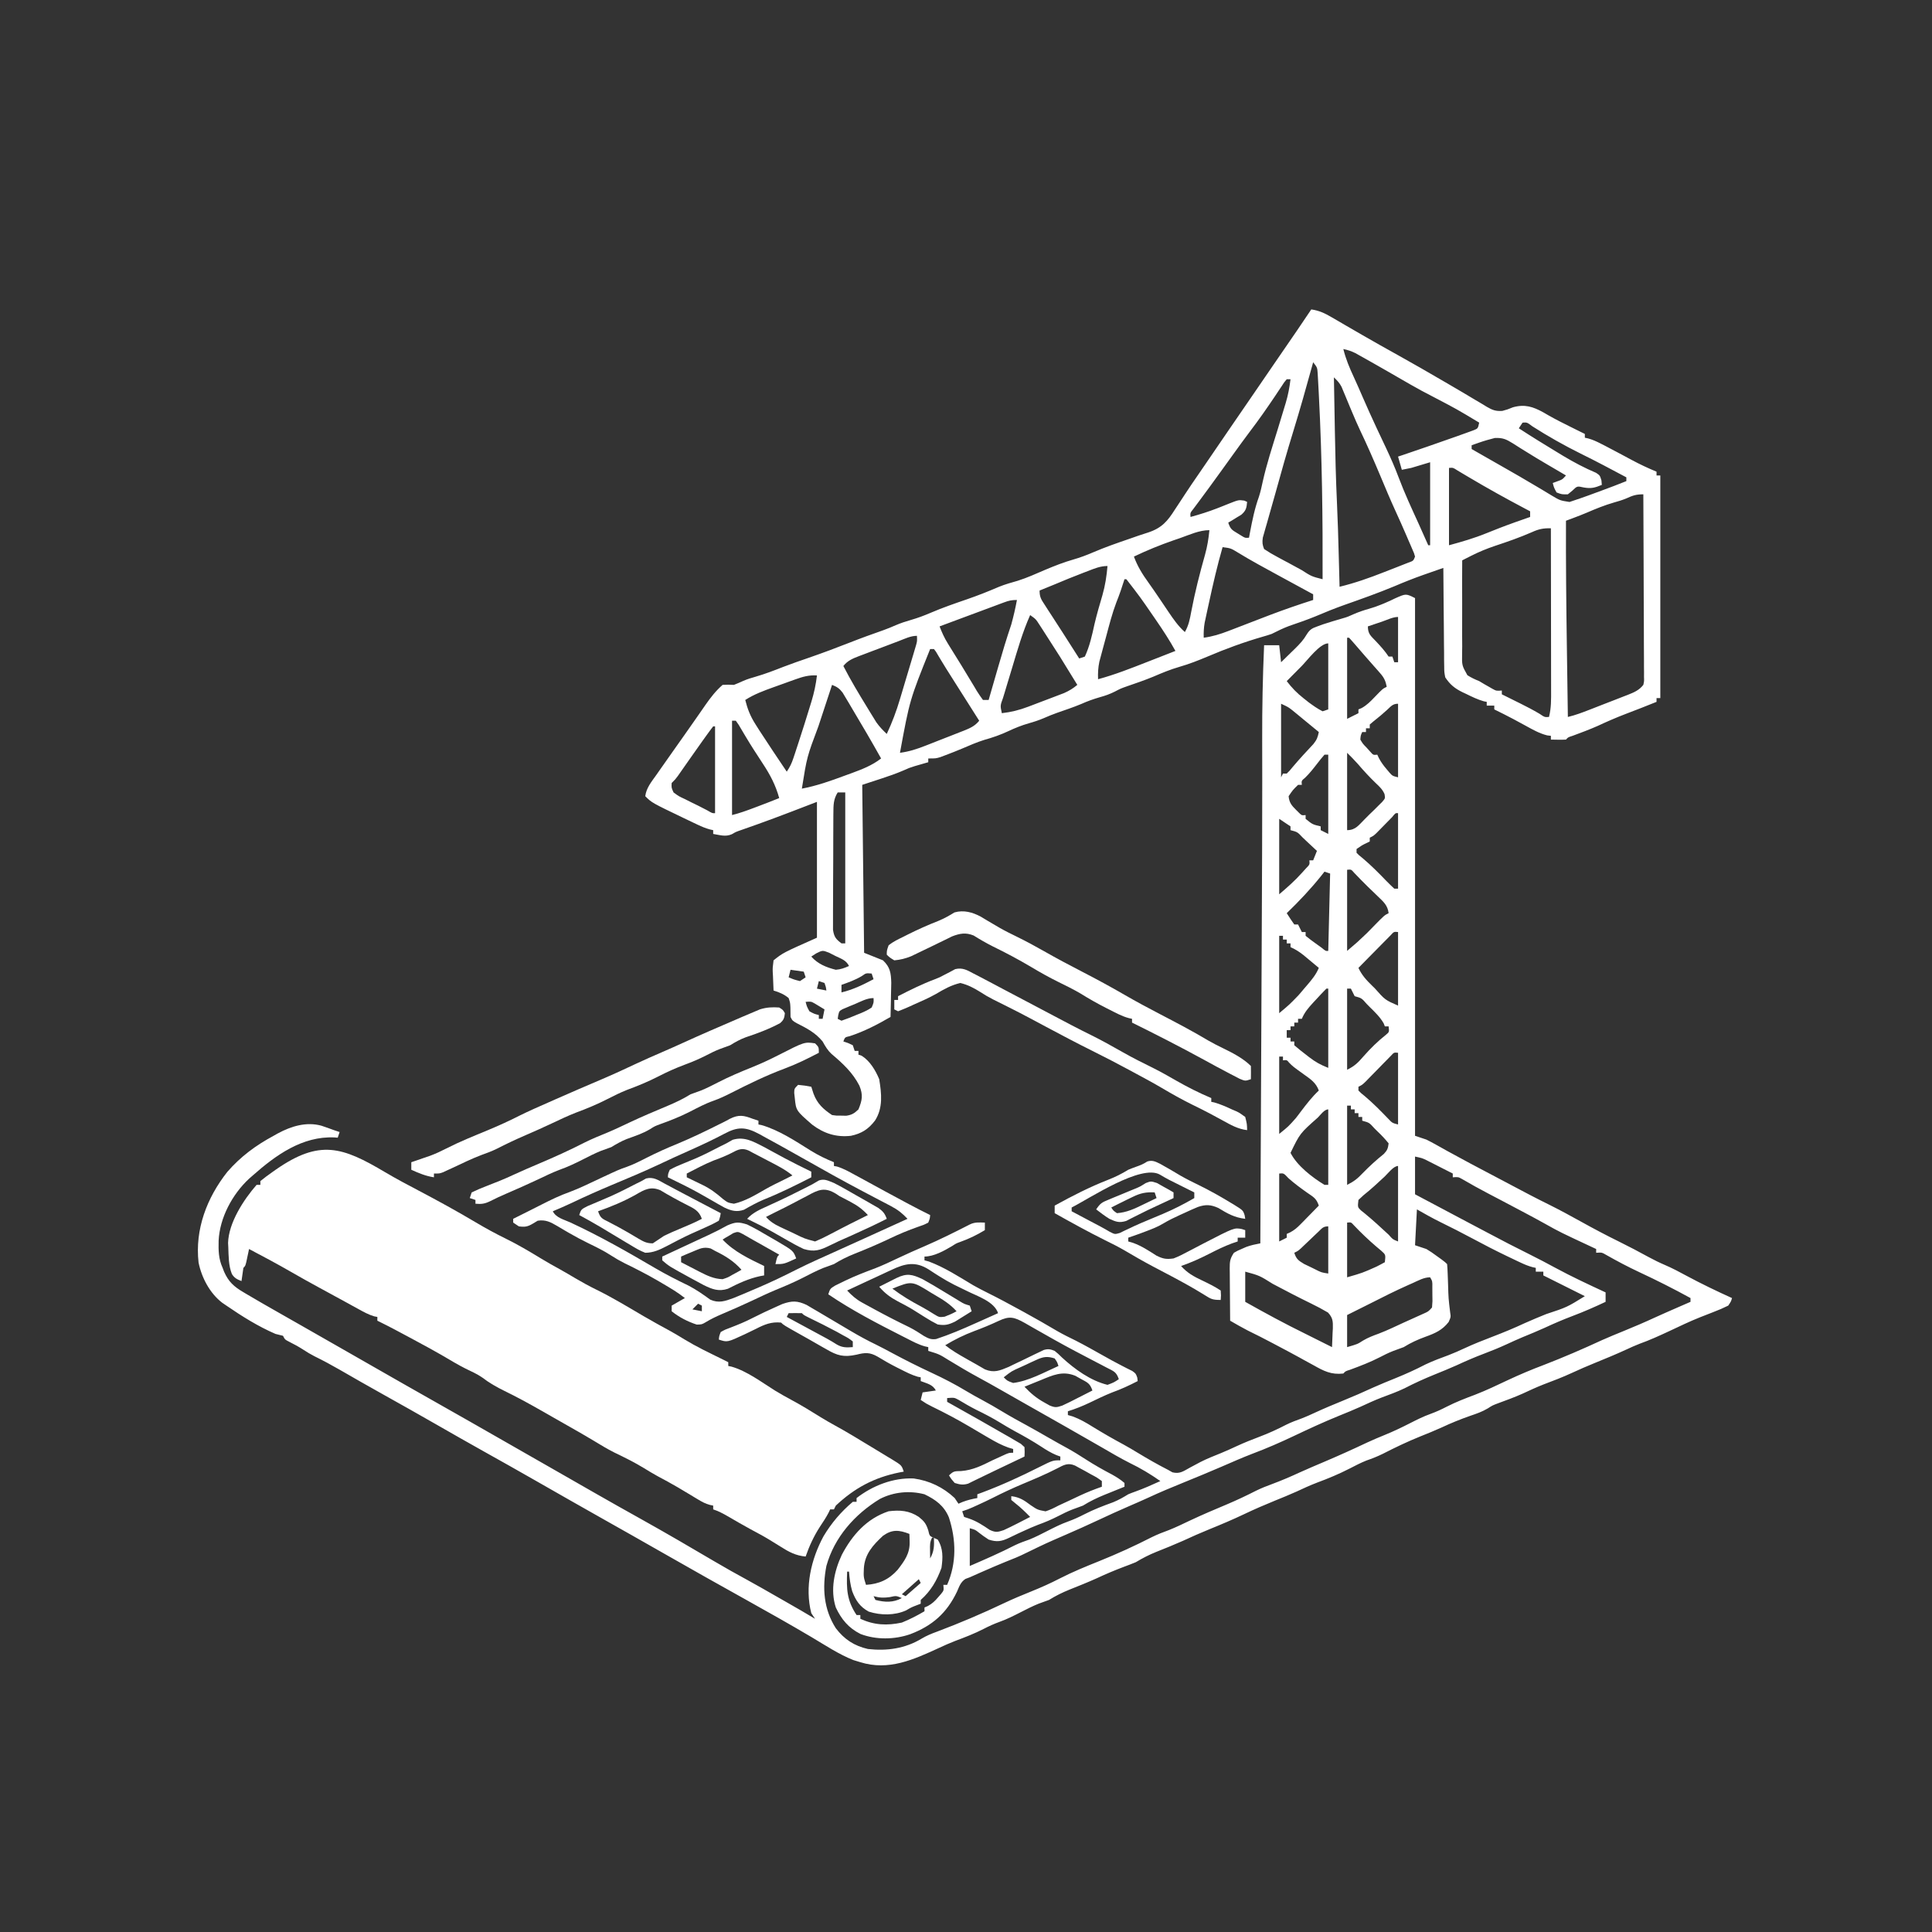
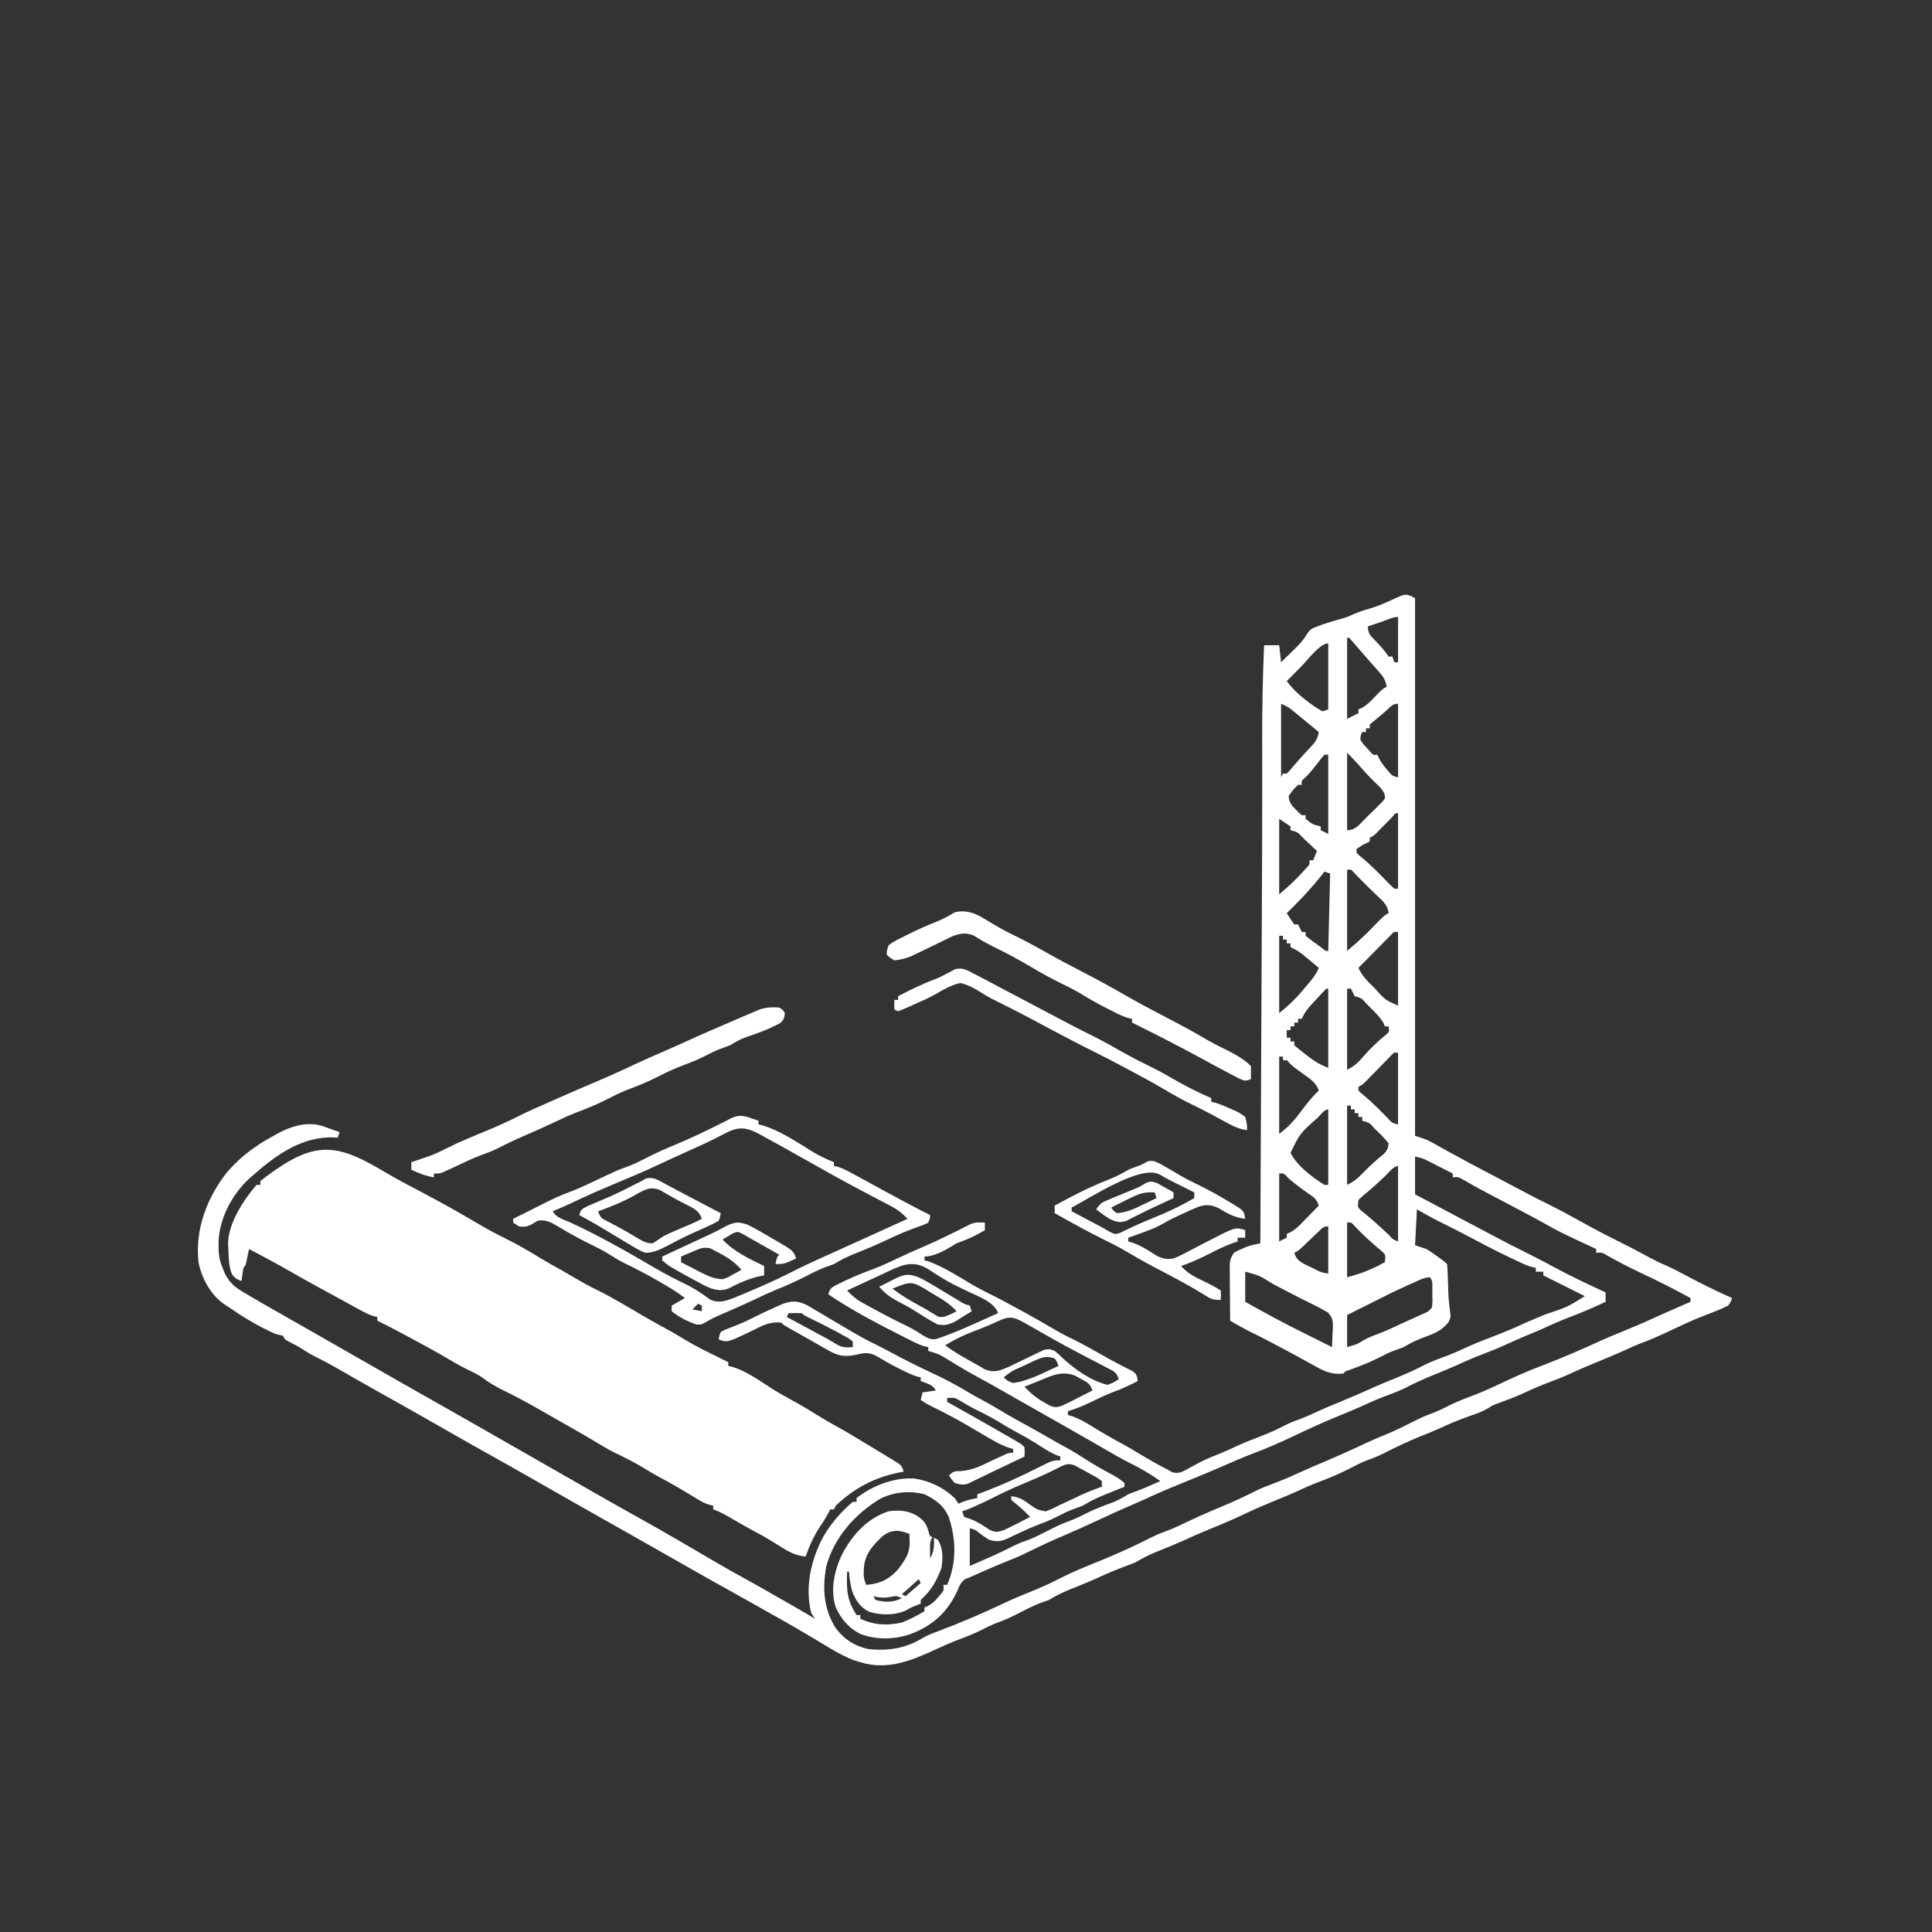
<svg xmlns="http://www.w3.org/2000/svg" version="1.1" width="1024" height="1024">
  <rect width="100%" height="100%" fill="#333333" stroke="none" />
  <path d="M0 0 C0 94.05 0 188.1 0 285 C1.98 285.66 3.96 286.32 6 287 C7.752 287.872 9.482 288.79 11.188 289.75 C12.15 290.286 13.113 290.822 14.105 291.375 C15.061 291.911 16.016 292.447 17 293 C25.3 297.587 33.685 302.007 42.082 306.414 C45.23 308.067 48.373 309.727 51.512 311.398 C57.909 314.804 64.308 318.176 70.812 321.375 C76.594 324.236 82.236 327.306 87.875 330.438 C94.594 334.169 101.355 337.752 108.253 341.141 C113.526 343.737 118.711 346.479 123.866 349.3 C126.681 350.826 129.487 352.208 132.434 353.465 C136.424 355.183 140.186 357.178 144 359.25 C151.866 363.475 159.867 367.318 168 371 C167.496 372.785 167.496 372.785 166 375 C163.346 376.314 160.822 377.405 158.062 378.438 C156.506 379.048 154.95 379.66 153.395 380.273 C152.637 380.568 151.88 380.863 151.1 381.167 C145.535 383.375 140.143 385.996 134.723 388.535 C129.528 390.957 124.384 393.306 118.988 395.238 C116.628 396.143 114.356 397.187 112.062 398.25 C106.53 400.805 100.911 403.111 95.269 405.409 C91.22 407.065 87.218 408.78 83.25 410.625 C78.316 412.913 73.275 414.83 68.188 416.75 C64.327 418.264 60.593 419.991 56.836 421.742 C52.611 423.616 48.285 425.201 43.945 426.789 C41.008 427.907 41.008 427.907 38.531 429.5 C35.57 431.255 32.636 432.278 29.375 433.375 C24.106 435.209 19.075 437.251 14.031 439.625 C10.293 441.321 6.495 442.842 2.688 444.375 C-4.063 447.105 -10.528 450.193 -17.004 453.516 C-19.91 454.955 -22.776 456.077 -25.832 457.133 C-28.886 458.354 -31.761 459.875 -34.688 461.375 C-40.313 464.257 -46.002 466.629 -51.934 468.828 C-55.686 470.262 -59.297 471.932 -62.938 473.625 C-66.672 475.302 -70.456 476.837 -74.25 478.375 C-79.742 480.606 -85.149 482.95 -90.5 485.5 C-96.566 488.39 -102.72 490.99 -108.945 493.516 C-113.704 495.45 -118.38 497.515 -123.039 499.68 C-127.667 501.743 -132.369 503.627 -137.076 505.502 C-140.953 507.068 -144.416 508.831 -148 511 C-150.025 511.833 -152.069 512.622 -154.125 513.375 C-159.157 515.266 -164.028 517.34 -168.898 519.609 C-173.57 521.704 -178.319 523.607 -183.075 525.501 C-186.947 527.066 -190.44 528.794 -194 531 C-195.831 531.666 -197.662 532.33 -199.496 532.984 C-202.758 534.307 -205.869 535.899 -209 537.5 C-212.69 539.384 -216.337 541.241 -220.25 542.625 C-223.249 543.725 -225.867 544.913 -228.688 546.375 C-233.593 548.888 -238.631 550.824 -243.789 552.754 C-246.693 553.881 -249.494 555.113 -252.312 556.438 C-265.898 562.685 -278.977 568.653 -294 564 C-295.217 563.629 -296.434 563.258 -297.688 562.875 C-305.476 559.793 -312.613 555.007 -319.805 550.746 C-331.342 543.916 -343.017 537.35 -354.729 530.823 C-368.586 523.1 -382.428 515.353 -396.193 507.466 C-402.575 503.81 -408.971 500.179 -415.375 496.562 C-416.815 495.749 -416.815 495.749 -418.285 494.919 C-422.124 492.751 -425.963 490.585 -429.803 488.419 C-441.779 481.664 -453.733 474.87 -465.665 468.037 C-474.934 462.732 -484.239 457.493 -493.566 452.289 C-502.001 447.576 -510.391 442.788 -518.774 437.984 C-528.157 432.607 -537.577 427.298 -547.021 422.03 C-554.75 417.714 -562.441 413.337 -570.103 408.905 C-574.438 406.41 -578.803 404.066 -583.292 401.862 C-585.32 400.838 -587.225 399.683 -589.125 398.438 C-591.544 396.882 -593.839 395.588 -596.438 394.312 C-599 393 -599 393 -600 391 C-601.326 390.64 -602.662 390.313 -604 390 C-613.256 385.988 -621.703 380.683 -630 375 C-631.104 374.246 -631.104 374.246 -632.23 373.477 C-638.767 368.484 -643.148 360.174 -644.758 352.156 C-646.73 334.593 -640.386 317.889 -629.521 304.126 C-622.444 295.993 -614.484 290.108 -605 285 C-604.237 284.571 -603.474 284.141 -602.688 283.699 C-595.631 279.909 -587.631 277.453 -579.668 279.641 C-577.425 280.38 -575.212 281.173 -573 282 C-572.01 282.33 -571.02 282.66 -570 283 C-570.33 283.99 -570.66 284.98 -571 286 C-571.583 285.954 -572.165 285.907 -572.766 285.859 C-589.742 285.112 -603.802 295.211 -616 306 C-616.67 306.587 -617.341 307.173 -618.031 307.777 C-626.887 316.031 -633.556 328.456 -634.121 340.602 C-634.24 345.811 -634.197 350.188 -632 355 C-631.609 356.029 -631.609 356.029 -631.211 357.078 C-628.868 362.336 -626.06 364.901 -621.117 367.82 C-620.544 368.162 -619.97 368.504 -619.38 368.856 C-617.593 369.916 -615.798 370.96 -614 372 C-612.933 372.622 -611.865 373.244 -610.766 373.884 C-607.498 375.772 -604.22 377.638 -600.938 379.5 C-599.721 380.192 -598.504 380.885 -597.287 381.578 C-594.773 383.01 -592.257 384.441 -589.742 385.871 C-583.822 389.238 -577.912 392.62 -572 396 C-570.256 396.997 -568.512 397.993 -566.768 398.989 C-562.052 401.684 -557.336 404.379 -552.622 407.077 C-541.262 413.577 -529.899 420.069 -518.5 426.5 C-506.5 433.27 -494.539 440.109 -482.581 446.952 C-479.048 448.973 -475.514 450.993 -471.98 453.012 C-471.404 453.341 -470.828 453.67 -470.234 454.01 C-467.325 455.672 -464.417 457.333 -461.508 458.995 C-456.228 462.011 -450.949 465.028 -445.673 468.051 C-442.72 469.743 -439.766 471.434 -436.812 473.125 C-436.231 473.458 -435.65 473.79 -435.052 474.133 C-426.812 478.847 -418.542 483.504 -410.25 488.125 C-397.063 495.478 -384.031 503.091 -371.022 510.754 C-365.375 514.069 -359.688 517.281 -353.929 520.397 C-348.741 523.237 -343.614 526.184 -338.482 529.124 C-336.607 530.198 -334.731 531.27 -332.855 532.342 C-327.879 535.188 -322.906 538.034 -318 541 C-318.66 540.01 -319.32 539.02 -320 538 C-323.544 524.177 -320.145 509.564 -313.535 497.277 C-309.347 490.271 -304.253 484.27 -298 479 C-297.34 479 -296.68 479 -296 479 C-296 478.34 -296 477.68 -296 477 C-287.456 470.384 -276.58 466.148 -265.727 466.617 C-257.409 467.785 -250.122 471.246 -244 477 C-243.34 477.99 -242.68 478.98 -242 480 C-240.917 479.536 -240.917 479.536 -239.812 479.062 C-237.197 478.074 -234.749 477.471 -232 477 C-232 476.34 -232 475.68 -232 475 C-230.853 474.58 -230.853 474.58 -229.684 474.152 C-219.284 470.26 -209.287 465.69 -199.375 460.688 C-192 457 -192 457 -188 457 C-188 456.34 -188 455.68 -188 455 C-188.719 454.737 -189.439 454.474 -190.18 454.203 C-193.08 452.966 -195.499 451.49 -198.125 449.75 C-202.748 446.753 -207.455 444.063 -212.312 441.469 C-214.946 440.03 -217.504 438.505 -220.062 436.938 C-224.124 434.47 -228.268 432.308 -232.543 430.234 C-235.78 428.608 -238.886 426.781 -241.992 424.918 C-244.238 423.723 -244.238 423.723 -248 424 C-248 424.66 -248 425.32 -248 426 C-247.007 426.557 -246.015 427.114 -244.992 427.688 C-241.388 429.711 -237.786 431.739 -234.185 433.769 C-232.806 434.546 -231.426 435.323 -230.045 436.099 C-226.012 438.368 -222.001 440.674 -218 443 C-216.906 443.62 -215.811 444.24 -214.684 444.879 C-213.674 445.476 -212.665 446.073 -211.625 446.688 C-210.73 447.207 -209.836 447.726 -208.914 448.262 C-208.282 448.835 -207.651 449.409 -207 450 C-206.88 452.609 -206.88 452.609 -207 455 C-212.2 457.488 -217.404 459.969 -222.613 462.438 C-225.643 463.874 -228.665 465.32 -231.668 466.812 C-232.603 467.266 -233.537 467.72 -234.5 468.188 C-235.66 468.766 -235.66 468.766 -236.844 469.355 C-239.595 470.178 -241.284 469.865 -244 469 C-245.812 466.938 -245.812 466.938 -247 465 C-244.562 462.562 -243.899 462.789 -240.562 462.688 C-234.339 462.185 -229.521 459.761 -224 457 C-222.317 456.219 -220.63 455.447 -218.938 454.688 C-218.225 454.361 -217.512 454.035 -216.777 453.699 C-215 453 -215 453 -213 453 C-213 452.34 -213 451.68 -213 451 C-213.853 450.746 -214.707 450.492 -215.586 450.23 C-219.219 448.921 -222.294 447.262 -225.625 445.312 C-226.54 444.782 -226.54 444.782 -227.473 444.24 C-230.354 442.566 -233.222 440.868 -236.086 439.164 C-242.619 435.293 -249.244 431.804 -256.066 428.48 C-259 427 -259 427 -262 425 C-261.67 423.68 -261.34 422.36 -261 421 C-258.69 420.67 -256.38 420.34 -254 420 C-255.624 416.753 -258.754 416.298 -262 415 C-262 414.34 -262 413.68 -262 413 C-262.522 412.902 -263.044 412.804 -263.582 412.703 C-266.832 411.758 -269.668 410.278 -272.688 408.75 C-273.309 408.439 -273.93 408.129 -274.571 407.809 C-278.129 406.015 -281.54 404.086 -284.938 402 C-288.985 399.715 -291.432 399.837 -296 401 C-302.826 402.474 -306.187 401.565 -312.125 398.062 C-312.852 397.655 -313.579 397.248 -314.328 396.828 C-316.563 395.57 -318.781 394.286 -321 393 C-322.392 392.215 -323.785 391.433 -325.18 390.652 C-334.699 385.301 -334.699 385.301 -336 384 C-341.182 383.464 -344.802 385.007 -349.312 387.312 C-350.635 387.958 -351.959 388.6 -353.285 389.238 C-353.921 389.545 -354.556 389.851 -355.211 390.167 C-364.506 394.498 -364.506 394.498 -369 393 C-368.84 391.152 -368.84 391.152 -368 389 C-365.629 387.691 -365.629 387.691 -362.562 386.562 C-358.641 385.048 -354.856 383.499 -351.125 381.562 C-347.049 379.492 -342.927 377.544 -338.75 375.688 C-337.61 375.176 -336.471 374.664 -335.297 374.137 C-330.211 372.383 -327.432 372.336 -322.512 374.617 C-321.229 375.357 -319.955 376.11 -318.688 376.875 C-318 377.276 -317.312 377.676 -316.603 378.089 C-314.394 379.379 -312.196 380.688 -310 382 C-307.043 383.753 -304.084 385.502 -301.125 387.25 C-300.403 387.678 -299.68 388.105 -298.936 388.546 C-294.596 391.104 -290.227 393.492 -285.684 395.676 C-282.825 397.086 -280.024 398.583 -277.218 400.092 C-270.295 403.812 -263.314 407.313 -256.188 410.625 C-249.824 413.588 -243.709 416.748 -237.695 420.383 C-234.96 422.024 -232.184 423.552 -229.375 425.062 C-225.861 426.96 -222.413 428.927 -219 431 C-214.732 433.59 -210.385 435.993 -205.992 438.363 C-201.983 440.557 -198.021 442.829 -194.058 445.107 C-190.828 446.962 -187.585 448.783 -184.312 450.562 C-180.992 452.392 -177.809 454.381 -174.625 456.438 C-170.004 459.421 -165.28 462.087 -160.41 464.641 C-158.091 465.949 -156.016 467.26 -154 469 C-154 469.66 -154 470.32 -154 471 C-155.754 471.706 -155.754 471.706 -157.543 472.426 C-159.091 473.054 -160.639 473.683 -162.188 474.312 C-162.956 474.621 -163.725 474.93 -164.518 475.248 C-168.573 476.901 -172.272 478.682 -176 481 C-177.917 481.715 -179.835 482.428 -181.762 483.117 C-184.262 484.103 -186.609 485.273 -189 486.5 C-192.568 488.325 -196.097 489.844 -199.867 491.188 C-202.486 492.185 -205.015 493.334 -207.562 494.5 C-208.496 494.925 -209.429 495.351 -210.391 495.789 C-211.952 496.514 -213.507 497.254 -215.047 498.023 C-219.138 499.997 -221.667 500.444 -226 499 C-227.882 497.807 -229.639 496.538 -231.387 495.156 C-233.115 493.798 -233.115 493.798 -236 493 C-236 499.6 -236 506.2 -236 513 C-227.936 509.515 -219.956 506.05 -212.141 502.039 C-209.604 500.808 -206.985 499.885 -204.328 498.945 C-201.127 497.646 -198.075 496.07 -195 494.5 C-191.31 492.616 -187.663 490.759 -183.75 489.375 C-180.751 488.275 -178.133 487.087 -175.312 485.625 C-170.342 483.071 -165.229 481.116 -159.98 479.211 C-157.102 478.042 -154.641 476.622 -152 475 C-150.766 474.481 -149.516 473.998 -148.25 473.562 C-143.726 471.939 -139.371 469.993 -135 468 C-140.226 464.327 -145.468 461.183 -151.215 458.402 C-156.322 455.831 -161.239 452.912 -166.186 450.048 C-169.117 448.354 -172.059 446.678 -175 445 C-176.169 444.332 -177.339 443.664 -178.508 442.996 C-179.086 442.666 -179.663 442.336 -180.259 441.996 C-181.983 441.01 -183.706 440.022 -185.43 439.035 C-192.279 435.114 -199.145 431.224 -206.028 427.362 C-210.469 424.868 -214.895 422.348 -219.312 419.812 C-223.433 417.45 -227.571 415.132 -231.75 412.875 C-236.93 410.072 -241.963 407.051 -247 404 C-252.194 400.765 -252.194 400.765 -258 399 C-258 398.34 -258 397.68 -258 397 C-258.884 396.802 -258.884 396.802 -259.785 396.6 C-263.217 395.67 -266.283 393.983 -269.438 392.375 C-270.148 392.016 -270.858 391.657 -271.589 391.287 C-285.004 384.473 -298.545 377.472 -311 369 C-310 366 -310 366 -307.297 364.352 C-306.126 363.782 -304.956 363.212 -303.75 362.625 C-303.12 362.318 -302.489 362.01 -301.84 361.693 C-296.777 359.268 -291.6 357.255 -286.336 355.305 C-282.062 353.633 -277.935 351.695 -273.795 349.724 C-269.258 347.57 -264.678 345.543 -260.062 343.562 C-251.875 340.034 -243.936 336.057 -236 332 C-233.291 330.646 -230.991 330.935 -228 331 C-228 332.32 -228 333.64 -228 335 C-232.313 337.606 -236.43 339.606 -241.172 341.289 C-243.152 341.998 -243.152 341.998 -245.375 343.438 C-249.55 345.923 -255.057 349 -260 349 C-260 349.66 -260 350.32 -260 351 C-258.855 351.309 -258.855 351.309 -257.688 351.625 C-249.378 354.723 -241.804 359.651 -234.215 364.191 C-231.604 365.66 -228.991 367.019 -226.309 368.348 C-220.839 371.057 -215.478 373.944 -210.125 376.875 C-209.16 377.402 -208.196 377.928 -207.202 378.471 C-201.236 381.74 -195.346 385.105 -189.492 388.57 C-186.379 390.356 -183.182 391.919 -179.957 393.492 C-175.134 395.952 -170.422 398.611 -165.703 401.263 C-162.302 403.173 -158.906 405.072 -155.43 406.84 C-153.949 407.6 -153.949 407.6 -152.438 408.375 C-151.167 409.005 -151.167 409.005 -149.871 409.648 C-148 411 -148 411 -147.223 413.164 C-147.149 413.77 -147.076 414.376 -147 415 C-151.461 417.31 -155.793 419.321 -160.527 421.016 C-164.62 422.645 -168.578 424.576 -172.545 426.488 C-176.299 428.278 -180.027 429.772 -184 431 C-184 431.66 -184 432.32 -184 433 C-183.158 433.242 -182.316 433.485 -181.449 433.734 C-177.594 435.149 -174.275 437.085 -170.812 439.25 C-165.466 442.53 -160.072 445.641 -154.543 448.605 C-151.986 450.008 -149.492 451.486 -147 453 C-141.764 456.173 -136.456 459.218 -131 462 C-130.203 462.45 -129.407 462.9 -128.586 463.363 C-124.725 464.314 -122.858 462.833 -119.438 460.938 C-118.192 460.269 -116.944 459.604 -115.695 458.941 C-114.764 458.443 -114.764 458.443 -113.813 457.934 C-110.266 456.107 -106.555 454.676 -102.859 453.18 C-100.056 452.023 -97.312 450.779 -94.562 449.5 C-90.574 447.661 -86.55 446.041 -82.438 444.5 C-77.531 442.651 -72.911 440.526 -68.258 438.117 C-65.594 436.799 -62.889 435.795 -60.094 434.797 C-57.695 433.884 -55.391 432.83 -53.062 431.75 C-48.259 429.532 -43.399 427.495 -38.5 425.5 C-32.918 423.225 -27.41 420.851 -21.941 418.312 C-18.143 416.617 -14.292 415.063 -10.438 413.5 C-4.97 411.281 0.312 408.902 5.551 406.18 C9.528 404.264 13.666 402.789 17.797 401.242 C20.655 400.134 23.413 398.927 26.188 397.625 C31.048 395.362 35.996 393.416 41 391.5 C46.794 389.279 52.476 386.946 58.098 384.312 C61.86 382.611 65.676 381.057 69.5 379.5 C80.497 375.869 80.497 375.869 90 370 C88.915 369.457 87.829 368.915 86.711 368.355 C80.474 365.237 74.237 362.118 68 359 C68 358.34 68 357.68 68 357 C66.68 357 65.36 357 64 357 C64 356.34 64 355.68 64 355 C63.132 354.807 63.132 354.807 62.247 354.609 C60.031 354.008 58.125 353.228 56.051 352.25 C55.294 351.893 54.537 351.537 53.757 351.17 C52.547 350.591 52.547 350.591 51.312 350 C50.47 349.599 49.628 349.198 48.76 348.785 C42.5 345.78 36.345 342.604 30.228 339.318 C24.687 336.343 19.086 333.507 13.439 330.738 C9.177 328.636 5.144 326.368 1 324 C0.67 330.27 0.34 336.54 0 343 C1.98 343.66 3.96 344.32 6 345 C8.738 346.691 8.738 346.691 11.312 348.562 C12.175 349.183 13.037 349.803 13.926 350.441 C16 352 16 352 17 353 C17.145 354.562 17.227 356.131 17.281 357.699 C17.319 358.662 17.356 359.624 17.395 360.615 C17.429 361.629 17.464 362.643 17.5 363.688 C17.718 371.145 17.718 371.145 18.605 378.539 C19 381 19 381 17.812 383.688 C14.414 388.023 10.692 389.65 5.562 391.5 C1.389 393.009 -2.227 394.675 -6 397 C-7.924 397.717 -9.848 398.433 -11.781 399.125 C-14.174 400.069 -16.405 401.189 -18.688 402.375 C-23.783 404.994 -29.039 407.004 -34.41 408.984 C-36.892 409.758 -36.892 409.758 -38 411 C-44.425 411.726 -48.357 409.683 -53.875 406.562 C-55.559 405.643 -57.242 404.724 -58.926 403.805 C-59.771 403.336 -60.616 402.868 -61.487 402.386 C-65.32 400.272 -69.191 398.23 -73.062 396.188 C-73.766 395.814 -74.47 395.441 -75.194 395.056 C-79.669 392.685 -84.17 390.379 -88.727 388.168 C-91.879 386.549 -94.926 384.764 -98 383 C-98.049 378.355 -98.086 373.711 -98.11 369.066 C-98.12 367.486 -98.134 365.905 -98.151 364.325 C-98.175 362.054 -98.186 359.783 -98.195 357.512 C-98.206 356.805 -98.216 356.099 -98.227 355.371 C-98.227 351.678 -98.107 350.161 -96 347 C-94.012 345.867 -94.012 345.867 -91.688 344.875 C-90.928 344.542 -90.169 344.21 -89.387 343.867 C-86.936 342.977 -84.557 342.485 -82 342 C-81.868 313.683 -81.738 285.365 -81.609 257.048 C-81.549 243.892 -81.489 230.737 -81.427 217.581 C-81.356 202.381 -81.287 187.181 -81.219 171.98 C-81.213 170.749 -81.208 169.517 -81.202 168.248 C-81.037 132.766 -81.037 132.766 -80.986 97.282 C-80.987 96.568 -80.987 95.854 -80.987 95.118 C-80.989 88.357 -80.999 81.596 -81.018 74.835 C-81.059 58.209 -80.728 41.61 -80 25 C-77.36 25 -74.72 25 -72 25 C-71.67 27.97 -71.34 30.94 -71 34 C-69.056 32.11 -67.12 30.214 -65.188 28.312 C-64.64 27.782 -64.093 27.252 -63.529 26.705 C-61.089 24.294 -59.131 22.226 -57.398 19.238 C-55.686 16.497 -54.449 15.948 -51.438 14.875 C-50.111 14.394 -50.111 14.394 -48.758 13.902 C-45.292 12.768 -41.806 11.723 -38.301 10.715 C-35.763 9.97 -35.763 9.97 -32.5 8.5 C-29.711 7.305 -27.153 6.437 -24.25 5.625 C-19.408 4.233 -14.98 2.267 -10.445 0.086 C-4.822 -2.411 -4.822 -2.411 0 0 Z M-17.562 12.5 C-18.629 12.858 -18.629 12.858 -19.717 13.223 C-21.478 13.814 -23.239 14.407 -25 15 C-25 19.094 -23.396 20.063 -20.625 23 C-18.17 25.618 -15.993 28.01 -14 31 C-13.34 31 -12.68 31 -12 31 C-11.67 31.99 -11.34 32.98 -11 34 C-10.34 34 -9.68 34 -9 34 C-9 26.08 -9 18.16 -9 10 C-11.798 10 -14.893 11.6 -17.562 12.5 Z M-36 21 C-36 35.19 -36 49.38 -36 64 C-34.68 63.34 -33.36 62.68 -32 62 C-31.01 61.505 -31.01 61.505 -30 61 C-30 60.34 -30 59.68 -30 59 C-29.435 58.764 -28.871 58.528 -28.289 58.285 C-25.479 56.708 -23.604 54.759 -21.375 52.438 C-17.194 48.097 -17.194 48.097 -15 47 C-15.585 43.944 -16.426 42.158 -18.477 39.828 C-18.98 39.249 -19.483 38.671 -20.001 38.075 C-20.805 37.171 -20.805 37.171 -21.625 36.25 C-22.167 35.631 -22.709 35.012 -23.267 34.375 C-24.346 33.143 -25.427 31.915 -26.511 30.688 C-28.424 28.519 -30.303 26.32 -32.188 24.125 C-33.101 23.062 -34.03 22.011 -35 21 C-35.33 21 -35.66 21 -36 21 Z M-60.21 36.142 C-62.814 38.754 -65.41 41.374 -68 44 C-65.314 47.561 -62.567 50.371 -59.062 53.125 C-58.228 53.788 -57.394 54.45 -56.535 55.133 C-54.073 56.946 -51.732 58.623 -49 60 C-47.515 59.505 -47.515 59.505 -46 59 C-46 47.45 -46 35.9 -46 24 C-50.503 24 -57.079 33.021 -60.21 36.142 Z M-71 56 C-71 68.87 -71 81.74 -71 95 C-70.67 94.34 -70.34 93.68 -70 93 C-69.34 93 -68.68 93 -68 93 C-66.497 91.553 -66.497 91.553 -64.938 89.625 C-61.359 85.391 -57.616 81.337 -53.82 77.297 C-52.015 75.02 -51.575 73.765 -51 71 C-53.578 68.869 -56.163 66.746 -58.75 64.625 C-59.48 64.022 -60.209 63.418 -60.961 62.797 C-61.67 62.217 -62.379 61.637 -63.109 61.039 C-63.759 60.505 -64.408 59.971 -65.077 59.42 C-67.243 57.735 -67.243 57.735 -71 56 Z M-14.812 59.25 C-17.165 61.371 -19.488 63.376 -22 65.312 C-22.66 65.869 -23.32 66.426 -24 67 C-24 67.66 -24 68.32 -24 69 C-24.66 69 -25.32 69 -26 69 C-26 69.66 -26 70.32 -26 71 C-26.66 71 -27.32 71 -28 71 C-28.811 72.777 -28.811 72.777 -29 75 C-27.667 77.234 -27.667 77.234 -25.688 79.25 C-24.734 80.31 -24.734 80.31 -23.762 81.391 C-22.152 83.225 -22.152 83.225 -20 83 C-19.731 83.584 -19.461 84.168 -19.184 84.77 C-17.997 87.006 -16.702 88.764 -15.062 90.688 C-14.558 91.289 -14.054 91.891 -13.535 92.512 C-11.96 94.254 -11.96 94.254 -9 95 C-9 82.13 -9 69.26 -9 56 C-11.859 56 -12.723 57.348 -14.812 59.25 Z M-36 82 C-36 95.53 -36 109.06 -36 123 C-31.456 123 -29.777 120.232 -26.645 117.152 C-25.854 116.36 -25.064 115.567 -24.25 114.75 C-23.444 113.973 -22.639 113.195 -21.809 112.395 C-21.052 111.64 -20.295 110.886 -19.516 110.109 C-18.817 109.418 -18.119 108.727 -17.399 108.015 C-15.761 106.113 -15.761 106.113 -16.18 103.859 C-17.253 101.425 -18.683 100.064 -20.625 98.25 C-24.076 94.935 -27.258 91.502 -30.359 87.859 C-32.153 85.827 -34.083 83.917 -36 82 Z M-48 83 C-49.351 84.533 -50.633 86.128 -51.875 87.75 C-53.91 90.396 -55.867 92.87 -58.258 95.203 C-60.232 96.822 -60.232 96.822 -60 99 C-60.66 99 -61.32 99 -62 99 C-64.781 101.703 -64.781 101.703 -67 105 C-66.716 108.31 -65.404 109.983 -63.062 112.25 C-62.538 112.771 -62.013 113.292 -61.473 113.828 C-60.053 115.208 -60.053 115.208 -58 115 C-58 115.66 -58 116.32 -58 117 C-54.367 119.962 -54.367 119.962 -50 121 C-50 121.66 -50 122.32 -50 123 C-48.68 123.66 -47.36 124.32 -46 125 C-46 111.14 -46 97.28 -46 83 C-46.66 83 -47.32 83 -48 83 Z M-12.125 116.062 C-13.085 117.04 -14.043 118.019 -15 119 C-16.226 120.253 -17.456 121.503 -18.688 122.75 C-19.269 123.343 -19.85 123.936 -20.449 124.547 C-22 126 -22 126 -24 127 C-24 127.66 -24 128.32 -24 129 C-24.598 129.289 -25.196 129.577 -25.812 129.875 C-28.193 131.047 -28.193 131.047 -31 133 C-31 133.66 -31 134.32 -31 135 C-29.617 136.398 -29.617 136.398 -27.75 137.875 C-23.234 141.687 -19.131 145.832 -15.038 150.087 C-13.728 151.428 -12.368 152.719 -11 154 C-10.34 154 -9.68 154 -9 154 C-9 140.8 -9 127.6 -9 114 C-10.374 113.884 -10.374 113.884 -12.125 116.062 Z M-72 117 C-72 130.2 -72 143.4 -72 157 C-67.621 153.246 -63.84 149.96 -60.062 145.75 C-59.29 144.899 -58.518 144.048 -57.723 143.172 C-55.793 141.201 -55.793 141.201 -56 139 C-55.34 139 -54.68 139 -54 139 C-53.34 137.35 -52.68 135.7 -52 134 C-53.953 132.161 -55.912 130.328 -57.875 128.5 C-58.431 127.975 -58.986 127.451 -59.559 126.91 C-62.322 123.971 -62.322 123.971 -66 123 C-66 122.34 -66 121.68 -66 121 C-67.98 119.68 -69.96 118.36 -72 117 Z M-36 144 C-36 158.19 -36 172.38 -36 187 C-30.601 182.433 -30.601 182.433 -25.543 177.605 C-24.711 176.761 -24.711 176.761 -23.861 175.9 C-23.309 175.335 -22.757 174.77 -22.188 174.188 C-16.267 168.133 -16.267 168.133 -14 167 C-14.503 162.808 -16.785 160.909 -19.75 158.062 C-21.042 156.811 -21.042 156.811 -22.359 155.535 C-23.666 154.28 -23.666 154.28 -25 153 C-27.428 150.589 -29.836 148.173 -32.188 145.688 C-33.831 143.773 -33.831 143.773 -36 144 Z M-48 145 C-48.522 145.666 -49.044 146.333 -49.582 147.02 C-55.307 154.188 -61.407 160.629 -68 167 C-66.726 169.038 -65.389 171.039 -64 173 C-63.34 173 -62.68 173 -62 173 C-61.34 174.32 -60.68 175.64 -60 177 C-59.34 177 -58.68 177 -58 177 C-58 177.66 -58 178.32 -58 179 C-56.241 180.443 -54.417 181.807 -52.562 183.125 C-51.553 183.849 -50.544 184.574 -49.504 185.32 C-47.364 187.093 -47.364 187.093 -46 187 C-45.67 173.47 -45.34 159.94 -45 146 C-45.99 145.67 -46.98 145.34 -48 145 Z M-12.971 178.744 C-14.149 179.938 -14.149 179.938 -15.352 181.156 C-16.202 182.013 -17.053 182.871 -17.93 183.754 C-18.819 184.66 -19.709 185.566 -20.625 186.5 C-21.522 187.406 -22.419 188.312 -23.344 189.246 C-25.567 191.493 -27.785 193.744 -30 196 C-28.217 199.85 -25.764 202.505 -22.75 205.438 C-22.256 205.923 -21.763 206.409 -21.254 206.909 C-15.883 212.973 -15.883 212.973 -9 216 C-9 203.13 -9 190.26 -9 177 C-11.189 176.779 -11.189 176.779 -12.971 178.744 Z M-72 179 C-72 192.53 -72 206.06 -72 220 C-66.546 215.447 -66.546 215.447 -61.762 210.492 C-61.252 209.898 -60.742 209.304 -60.217 208.691 C-59.712 208.092 -59.207 207.493 -58.688 206.875 C-58.163 206.268 -57.639 205.661 -57.1 205.035 C-54.659 202.166 -52.446 199.523 -51 196 C-52.746 194.537 -54.497 193.08 -56.25 191.625 C-57.225 190.813 -58.199 190.001 -59.203 189.164 C-61.455 187.421 -63.407 186.124 -66 185 C-66 184.34 -66 183.68 -66 183 C-66.66 183 -67.32 183 -68 183 C-68 182.34 -68 181.68 -68 181 C-68.66 181 -69.32 181 -70 181 C-70 180.34 -70 179.68 -70 179 C-70.66 179 -71.32 179 -72 179 Z M-47 207 C-48.851 208.89 -50.652 210.799 -52.438 212.75 C-52.941 213.289 -53.444 213.828 -53.963 214.383 C-56.449 217.091 -58.61 219.571 -60 223 C-60.66 223 -61.32 223 -62 223 C-62 223.66 -62 224.32 -62 225 C-62.66 225 -63.32 225 -64 225 C-64 225.66 -64 226.32 -64 227 C-64.66 227 -65.32 227 -66 227 C-66 227.66 -66 228.32 -66 229 C-66.66 229 -67.32 229 -68 229 C-68 230.32 -68 231.64 -68 233 C-67.34 233 -66.68 233 -66 233 C-66 233.66 -66 234.32 -66 235 C-65.34 235 -64.68 235 -64 235 C-64 235.66 -64 236.32 -64 237 C-61.974 238.756 -59.948 240.387 -57.812 242 C-57.234 242.451 -56.656 242.902 -56.061 243.367 C-52.646 245.975 -50.153 247.339 -46 249 C-46 235.14 -46 221.28 -46 207 C-46.33 207 -46.66 207 -47 207 Z M-36 207 C-36 221.19 -36 235.38 -36 250 C-31.89 247.945 -30.213 246.233 -27.25 242.812 C-23.545 238.618 -19.786 234.906 -15.398 231.438 C-13.651 229.976 -13.651 229.976 -14 227 C-14.66 227 -15.32 227 -16 227 C-16.206 226.469 -16.413 225.938 -16.625 225.391 C-18.58 221.992 -21.221 219.489 -24 216.75 C-24.547 216.196 -25.093 215.641 -25.656 215.07 C-28.326 212.008 -28.326 212.008 -32 211 C-32.66 209.68 -33.32 208.36 -34 207 C-34.66 207 -35.32 207 -36 207 Z M-12.756 242.545 C-13.789 243.603 -13.789 243.603 -14.844 244.684 C-15.595 245.446 -16.347 246.209 -17.121 246.994 C-17.906 247.8 -18.691 248.607 -19.5 249.438 C-21.05 251.022 -22.602 252.604 -24.156 254.184 C-24.845 254.891 -25.534 255.598 -26.244 256.326 C-28 258 -28 258 -30 259 C-30 259.66 -30 260.32 -30 261 C-28.55 262.466 -28.55 262.466 -26.625 264 C-22.206 267.733 -18.208 271.795 -14.199 275.961 C-12.088 278.2 -12.088 278.2 -9 279 C-9 266.46 -9 253.92 -9 241 C-11.139 240.78 -11.139 240.78 -12.756 242.545 Z M-72 243 C-72 256.53 -72 270.06 -72 284 C-67.084 280.038 -67.084 280.038 -63.148 275.59 C-62.46 274.694 -62.46 274.694 -61.758 273.779 C-61.301 273.172 -60.845 272.564 -60.375 271.938 C-57.431 268.057 -54.56 264.351 -51 261 C-52.543 256.792 -55.368 254.995 -58.938 252.438 C-64.763 248.24 -64.763 248.24 -66.754 246.223 C-67.947 244.767 -67.947 244.767 -70 245 C-70 244.34 -70 243.68 -70 243 C-70.66 243 -71.32 243 -72 243 Z M-36 269 C-36 282.86 -36 296.72 -36 311 C-32.277 309.139 -30.555 307.744 -27.75 304.812 C-24.189 301.145 -20.514 297.806 -16.531 294.605 C-14.711 292.697 -14.313 291.603 -14 289 C-15.875 286.698 -17.669 284.77 -19.812 282.75 C-20.373 282.196 -20.933 281.641 -21.51 281.07 C-24.265 278.014 -24.265 278.014 -28 277 C-28 276.34 -28 275.68 -28 275 C-28.66 275 -29.32 275 -30 275 C-30 274.34 -30 273.68 -30 273 C-30.66 273 -31.32 273 -32 273 C-32 272.34 -32 271.68 -32 271 C-32.66 271 -33.32 271 -34 271 C-34 270.34 -34 269.68 -34 269 C-34.66 269 -35.32 269 -36 269 Z M-51.5 275.312 C-60.991 283.715 -60.991 283.715 -65.992 294.047 C-62.509 300.904 -54.498 307.026 -48 311 C-47.34 311 -46.68 311 -46 311 C-46 297.8 -46 284.6 -46 271 C-48.12 271 -50.142 273.965 -51.5 275.312 Z M0 296 C0 302.6 0 309.2 0 316 C8.918 320.768 17.849 325.509 26.801 330.212 C30.681 332.25 34.558 334.294 38.426 336.355 C45.944 340.361 53.493 344.277 61.128 348.053 C65.573 350.261 69.951 352.57 74.312 354.938 C83.029 359.66 92.011 363.827 101 368 C101 369.65 101 371.3 101 373 C95.24 375.713 89.459 378.252 83.5 380.5 C78.48 382.396 73.611 384.49 68.746 386.75 C64.861 388.519 60.912 390.124 56.965 391.75 C54.134 392.943 51.348 394.206 48.562 395.5 C44.593 397.328 40.588 398.955 36.5 400.5 C31.591 402.355 26.838 404.403 22.082 406.617 C18.238 408.342 14.342 409.918 10.438 411.5 C4.97 413.719 -0.312 416.098 -5.551 418.82 C-9.526 420.735 -13.664 422.21 -17.793 423.758 C-21.587 425.227 -25.25 426.91 -28.938 428.625 C-32.672 430.302 -36.456 431.837 -40.25 433.375 C-48.3 436.651 -56.153 440.266 -64 444 C-71.33 447.478 -78.659 450.681 -86.254 453.535 C-91.781 455.657 -97.192 458.062 -102.625 460.412 C-109.259 463.274 -115.93 466.034 -122.625 468.75 C-128.915 471.306 -135.166 473.895 -141.32 476.766 C-144.774 478.356 -148.262 479.862 -151.75 481.375 C-157.038 483.674 -162.285 486.041 -167.5 488.5 C-173.384 491.274 -179.318 493.915 -185.283 496.509 C-195.776 501.066 -195.776 501.066 -206.062 506.062 C-209.631 507.872 -213.284 509.337 -217.008 510.793 C-220.828 512.334 -224.602 513.973 -228.375 515.625 C-229.065 515.926 -229.756 516.228 -230.467 516.538 C-232.315 517.35 -234.158 518.174 -236 519 C-237.141 519.427 -237.141 519.427 -238.305 519.863 C-240.866 521.581 -241.535 523.765 -242.75 526.562 C-248.177 537.979 -255.883 544.733 -267.629 549.184 C-275.959 552.052 -285.67 552.203 -293.934 549.039 C-300.256 545.86 -304.016 541.312 -307 535 C-310.019 525.692 -307.835 515.649 -303.812 507.062 C-298.27 496.557 -290.591 487.833 -279 484 C-273.036 483.272 -268.105 483.596 -263 487 C-260.144 489.3 -259.128 490.601 -258 494.125 C-257.317 497.113 -257.317 497.113 -255 498.125 C-254.01 498.558 -254.01 498.558 -253 499 C-250.045 503.707 -250.22 508.639 -251 514 C-253.451 520.738 -256.63 526.261 -262 531 C-262 531.66 -262 532.32 -262 533 C-263.052 533.402 -263.052 533.402 -264.125 533.812 C-267.034 534.947 -267.034 534.947 -269.75 536.543 C-275.855 539.28 -283.178 539.213 -289.547 537.191 C-294.252 534.635 -296.442 531.301 -298.324 526.359 C-299.318 522.891 -299.738 519.597 -300 516 C-300.33 516 -300.66 516 -301 516 C-301.376 525.256 -301.191 531.213 -296 539 C-295.34 539 -294.68 539 -294 539 C-294 539.66 -294 540.32 -294 541 C-286.648 544.363 -279.887 544.698 -272 543 C-267.804 541.305 -263.896 539.296 -260 537 C-260 536.34 -260 535.68 -260 535 C-259.407 534.741 -258.814 534.482 -258.203 534.215 C-255.841 532.913 -254.491 531.607 -252.75 529.562 C-252.229 528.966 -251.708 528.369 -251.172 527.754 C-249.722 525.936 -249.722 525.936 -250 523 C-249.34 523 -248.68 523 -248 523 C-242.929 511.424 -243.201 499.102 -247.062 487.258 C-249.64 481.05 -254.091 477.849 -260 475 C-267.953 472.925 -276.388 473.752 -283.688 477.5 C-297.001 485.62 -307.799 497.813 -312 513 C-314.237 524.632 -313.477 535.868 -307 546 C-302.496 551.897 -297.239 555.331 -290 557 C-279.918 558.147 -270.293 556.794 -261.512 551.5 C-258.855 549.913 -256.28 548.874 -253.375 547.812 C-241.225 543.236 -229.285 538.162 -217.565 532.575 C-212.92 530.379 -208.203 528.417 -203.438 526.5 C-198.266 524.417 -193.269 522.192 -188.312 519.625 C-181.441 516.094 -174.36 513.228 -167.196 510.347 C-157.784 506.548 -148.605 502.367 -139.562 497.75 C-136.549 496.27 -133.566 495.095 -130.414 493.957 C-126.667 492.471 -123.055 490.703 -119.415 488.974 C-112.882 485.896 -106.245 483.075 -99.585 480.285 C-94.371 478.083 -89.316 475.678 -84.27 473.116 C-81.429 471.72 -78.536 470.583 -75.562 469.5 C-70.715 467.68 -66.021 465.69 -61.328 463.508 C-56.834 461.472 -52.291 459.554 -47.75 457.625 C-40.204 454.414 -32.753 451.058 -25.344 447.547 C-22.237 446.11 -19.11 444.786 -15.938 443.5 C-11.43 441.663 -7.084 439.585 -2.75 437.375 C0.873 435.532 4.417 433.735 8.25 432.375 C11.249 431.275 13.867 430.087 16.688 428.625 C21.59 426.114 26.625 424.181 31.777 422.246 C37.688 419.961 43.39 417.233 49.117 414.527 C55.448 411.559 61.801 408.876 68.344 406.414 C78.75 402.39 89.008 397.961 99.133 393.277 C102.889 391.604 106.692 390.053 110.5 388.5 C116.084 386.221 121.611 383.866 127.086 381.332 C130.934 379.573 134.81 377.88 138.688 376.188 C139.408 375.873 140.129 375.558 140.871 375.234 C142.581 374.489 144.29 373.744 146 373 C146 372.34 146 371.68 146 371 C137.116 366.126 128.134 361.583 118.946 357.307 C112.975 354.512 107.2 351.472 101.469 348.215 C99.01 346.779 99.01 346.779 96 347 C96 346.34 96 345.68 96 345 C95.482 344.759 94.964 344.518 94.43 344.269 C76.75 336.016 76.75 336.016 68.703 331.512 C65.491 329.715 62.248 327.979 59 326.25 C58.38 325.92 57.76 325.589 57.122 325.249 C53.464 323.302 49.801 321.368 46.133 319.441 C45.301 319.005 44.47 318.568 43.613 318.118 C42.004 317.274 40.395 316.431 38.785 315.589 C34.107 313.135 29.5 310.595 24.941 307.925 C22.907 306.785 22.907 306.785 20 307 C20 306.34 20 305.68 20 305 C17.419 303.683 14.835 302.371 12.25 301.062 C11.52 300.689 10.791 300.316 10.039 299.932 C9.33 299.574 8.621 299.216 7.891 298.848 C7.241 298.518 6.592 298.188 5.923 297.848 C3.711 296.808 3.711 296.808 0 296 Z M-16.125 306.625 C-19.769 310.04 -23.402 313.388 -27.312 316.5 C-28.643 317.738 -28.643 317.738 -30 319 C-30.436 322.834 -30.436 322.834 -28.672 324.535 C-28.038 325.039 -27.403 325.543 -26.75 326.062 C-22.326 329.701 -18.134 333.535 -13.95 337.444 C-11.796 339.905 -11.796 339.905 -9 341 C-9 327.8 -9 314.6 -9 301 C-11.429 301 -14.327 304.935 -16.125 306.625 Z M-72 305 C-72 316.88 -72 328.76 -72 341 C-70.68 340.34 -69.36 339.68 -68 339 C-68 338.34 -68 337.68 -68 337 C-67.407 336.733 -66.813 336.465 -66.202 336.19 C-63.971 334.984 -62.534 333.764 -60.766 331.961 C-60.192 331.381 -59.618 330.801 -59.027 330.203 C-58.441 329.6 -57.854 328.997 -57.25 328.375 C-56.648 327.764 -56.046 327.153 -55.426 326.523 C-53.946 325.02 -52.472 323.511 -51 322 C-52.276 318.173 -53.837 317.458 -57.125 315.188 C-60.584 312.754 -63.903 310.312 -67.062 307.5 C-69.611 304.784 -69.611 304.784 -72 305 Z M-36 331 C-36 340.57 -36 350.14 -36 360 C-27.815 357.64 -27.815 357.64 -20.375 354.312 C-19.118 353.657 -19.118 353.657 -17.836 352.988 C-17.23 352.662 -16.624 352.336 -16 352 C-15.549 348.021 -15.549 348.021 -17.906 345.922 C-19.19 344.847 -19.19 344.847 -20.5 343.75 C-24.696 340.156 -28.6 336.435 -32.406 332.434 C-33.891 330.777 -33.891 330.777 -36 331 Z M-51.188 335.809 C-51.804 336.391 -52.42 336.973 -53.055 337.572 C-54.018 338.496 -54.018 338.496 -55 339.438 C-56.269 340.647 -57.54 341.854 -58.812 343.059 C-59.657 343.868 -59.657 343.868 -60.52 344.693 C-62 346 -62 346 -64 347 C-62.941 350.323 -61.869 351.079 -58.812 352.922 C-57.548 353.544 -56.277 354.153 -55 354.75 C-54.358 355.066 -53.716 355.382 -53.055 355.707 C-49.681 357.432 -49.681 357.432 -46 358 C-46 349.75 -46 341.5 -46 333 C-48.703 333 -49.255 333.962 -51.188 335.809 Z M-277.465 356.062 C-278.143 356.373 -278.821 356.684 -279.52 357.004 C-281.665 357.99 -283.801 358.995 -285.938 360 C-287.399 360.676 -288.86 361.35 -290.322 362.023 C-293.888 363.668 -297.446 365.33 -301 367 C-298.548 369.583 -296.287 371.618 -293.164 373.332 C-292.436 373.735 -291.709 374.137 -290.959 374.552 C-290.189 374.968 -289.418 375.384 -288.625 375.812 C-287.827 376.25 -287.029 376.687 -286.207 377.137 C-280.225 380.394 -274.178 383.491 -268.043 386.449 C-265.292 387.851 -262.821 389.425 -260.25 391.125 C-257.888 392.426 -256.563 393.072 -253.859 392.727 C-246.658 390.37 -239.78 387.424 -232.875 384.312 C-231.154 383.546 -231.154 383.546 -229.398 382.764 C-226.597 381.514 -223.797 380.26 -221 379 C-223.056 372.831 -231.837 370.084 -237.383 367.305 C-239.699 366.17 -242.017 365.039 -244.336 363.91 C-246.97 362.582 -249.477 361.125 -251.977 359.559 C-252.638 359.145 -253.3 358.731 -253.981 358.304 C-255.251 357.498 -256.512 356.679 -257.763 355.844 C-264.761 351.396 -270.329 352.658 -277.465 356.062 Z M-90 357 C-90 362.28 -90 367.56 -90 373 C-79.453 378.943 -68.874 384.675 -58 390 C-55.373 391.308 -52.749 392.623 -50.125 393.938 C-48.365 394.817 -48.365 394.817 -46.57 395.715 C-45.298 396.351 -45.298 396.351 -44 397 C-43.865 394.415 -43.766 391.837 -43.688 389.25 C-43.625 388.156 -43.625 388.156 -43.561 387.039 C-43.476 383.313 -43.57 381.467 -46.137 378.68 C-49.091 376.947 -52.036 375.356 -55.125 373.875 C-61.969 370.546 -68.702 367.028 -75.426 363.464 C-82.417 359.081 -82.417 359.081 -90 357 Z M-1.25 363.062 C-1.965 363.378 -2.68 363.693 -3.417 364.017 C-10.394 367.122 -17.198 370.528 -24 374 C-26.291 375.148 -28.582 376.294 -30.875 377.438 C-32.566 378.283 -34.258 379.129 -36 380 C-36 385.61 -36 391.22 -36 397 C-30.463 395.399 -30.463 395.399 -27.625 393.562 C-24.934 391.961 -22.223 390.931 -19.285 389.871 C-14.757 388.145 -10.396 386.033 -6 384 C-4.837 383.477 -3.675 382.953 -2.477 382.414 C-1.309 381.886 -0.141 381.357 1.062 380.812 C2.147 380.324 3.231 379.835 4.348 379.332 C7.071 378.138 7.071 378.138 9 376 C9.282 372.711 9.282 372.711 9.188 369 C9.178 367.113 9.178 367.113 9.168 365.188 C9.218 362.104 9.218 362.104 8 360 C4.66 360 1.762 361.727 -1.25 363.062 Z M-332 379 C-332.33 379.66 -332.66 380.32 -333 381 C-332.299 381.378 -331.598 381.756 -330.876 382.146 C-327.688 383.867 -324.5 385.59 -321.312 387.312 C-319.658 388.205 -319.658 388.205 -317.971 389.115 C-316.904 389.692 -315.837 390.269 -314.738 390.863 C-313.269 391.657 -313.269 391.657 -311.771 392.466 C-309.932 393.484 -308.123 394.557 -306.348 395.684 C-303.416 397.327 -301.308 397.231 -298 397 C-298 396.01 -298 395.02 -298 394 C-300.206 392.298 -300.206 392.298 -303.125 390.75 C-304.207 390.144 -305.288 389.538 -306.402 388.914 C-311.294 386.28 -316.268 383.817 -321.262 381.383 C-324 380 -324 380 -325 379 C-327.333 378.959 -329.667 378.958 -332 379 Z M-220.875 383.188 C-225.07 385.157 -229.279 386.893 -233.625 388.5 C-239.061 390.546 -244.039 392.988 -249 396 C-245.59 398.715 -241.911 400.862 -238.125 403 C-237.526 403.343 -236.926 403.686 -236.309 404.039 C-235.117 404.716 -233.921 405.386 -232.72 406.047 C-231.107 406.941 -229.517 407.875 -227.93 408.812 C-223.117 410.763 -220.107 409.464 -215.449 407.512 C-214.192 406.911 -212.938 406.302 -211.688 405.688 C-210.362 405.056 -209.037 404.424 -207.711 403.793 C-205.525 402.74 -203.344 401.679 -201.164 400.613 C-200.388 400.246 -199.612 399.879 -198.812 399.5 C-198.159 399.18 -197.505 398.861 -196.832 398.531 C-194.44 397.838 -193.304 398.063 -191 399 C-189.098 400.566 -189.098 400.566 -187.062 402.562 C-180.348 408.732 -171.971 414.81 -163 417 C-159.665 415.751 -159.665 415.751 -157 414 C-158.32 410.04 -159.756 409.781 -163.414 407.883 C-164.557 407.282 -165.701 406.681 -166.879 406.061 C-167.49 405.745 -168.101 405.43 -168.731 405.104 C-171.927 403.452 -175.107 401.769 -178.289 400.09 C-178.935 399.75 -179.581 399.41 -180.246 399.06 C-187.548 395.206 -194.72 391.132 -201.889 387.038 C-202.771 386.534 -203.654 386.031 -204.562 385.512 C-205.327 385.073 -206.091 384.634 -206.879 384.182 C-212.442 381.081 -214.932 380.322 -220.875 383.188 Z M-200.793 403.801 C-201.67 404.201 -202.547 404.601 -203.451 405.014 C-204.354 405.442 -205.257 405.871 -206.188 406.312 C-207.102 406.73 -208.017 407.147 -208.959 407.576 C-213.847 409.74 -213.847 409.74 -218 413 C-216.093 414.903 -216.093 414.903 -213 416 C-204.758 414.972 -196.541 410.358 -189 407 C-189.64 404.968 -189.64 404.968 -191 403 C-194.919 401.727 -197.102 402.093 -200.793 403.801 Z M-198.375 414.5 C-199.206 414.834 -200.038 415.168 -200.895 415.512 C-202.934 416.332 -204.968 417.162 -207 418 C-203.725 421.483 -200.631 424.077 -196.438 426.375 C-195.043 427.16 -195.043 427.16 -193.621 427.961 C-190.636 429.144 -189.952 428.966 -187 428 C-185.686 427.421 -184.389 426.803 -183.109 426.152 C-182.4 425.795 -181.691 425.437 -180.961 425.068 C-180.231 424.695 -179.502 424.322 -178.75 423.938 C-178.005 423.56 -177.26 423.183 -176.492 422.795 C-174.66 421.867 -172.83 420.934 -171 420 C-172.29 416.13 -173.664 415.738 -177.188 413.812 C-178.13 413.283 -179.072 412.753 -180.043 412.207 C-186.832 409.436 -191.978 411.858 -198.375 414.5 Z M-189.531 461.219 C-195.605 464.348 -201.845 466.972 -208.145 469.605 C-213.455 471.848 -218.629 474.26 -223.768 476.871 C-226.461 478.233 -229.188 479.506 -231.938 480.75 C-232.833 481.157 -233.729 481.565 -234.652 481.984 C-237 483 -237 483 -240 484 C-239.67 484.99 -239.34 485.98 -239 487 C-238.196 487.268 -237.391 487.536 -236.562 487.812 C-232.354 489.215 -229.126 491.386 -225.465 493.855 C-222.335 495.309 -221.249 495.102 -218 494 C-215.518 492.861 -213.106 491.695 -210.688 490.438 C-210.042 490.108 -209.397 489.779 -208.732 489.439 C-207.152 488.632 -205.576 487.817 -204 487 C-206.524 484.433 -208.967 482.025 -211.812 479.812 C-212.534 479.214 -213.256 478.616 -214 478 C-214 477.34 -214 476.68 -214 476 C-209.626 476.535 -207.233 478.122 -203.75 480.75 C-200.059 483.248 -200.059 483.248 -195.812 484.039 C-193.373 483.254 -191.267 482.201 -189 481 C-187.144 480.137 -185.288 479.275 -183.429 478.421 C-181.464 477.512 -179.509 476.584 -177.555 475.652 C-173.751 473.884 -169.959 472.374 -166 471 C-166 470.01 -166 469.02 -166 468 C-168.549 466.133 -168.549 466.133 -171.75 464.438 C-172.817 463.838 -173.885 463.239 -174.984 462.621 C-175.98 462.086 -176.975 461.551 -178 461 C-178.727 460.599 -179.454 460.198 -180.203 459.785 C-183.928 458.158 -186.185 459.444 -189.531 461.219 Z M-282 497 C-287.373 502.002 -291.686 506.72 -292.137 514.297 C-292.324 518.8 -292.324 518.8 -291 523 C-284.087 522.568 -278.918 520.247 -274.23 515.031 C-270.589 510.283 -267.694 506.403 -267.875 500.25 C-267.902 499.051 -267.902 499.051 -267.93 497.828 C-267.953 497.225 -267.976 496.622 -268 496 C-273.411 493.902 -277.058 493.467 -282 497 Z M-256 498 C-257.203 500.405 -257.101 501.95 -257.062 504.625 C-257.053 505.442 -257.044 506.26 -257.035 507.102 C-257.024 507.728 -257.012 508.355 -257 509 C-254.87 505.21 -254.833 502.343 -255 498 C-255.33 498 -255.66 498 -256 498 Z M-298 506 C-297 508 -297 508 -297 508 Z M-299 509 C-298 511 -298 511 -298 511 Z M-258 509 C-257 512 -257 512 -257 512 Z M-300 512 C-299 516 -299 516 -299 516 Z M-259 513 C-258 515 -258 515 -258 515 Z M-260 515 C-259 517 -259 517 -259 517 Z M-261 517 C-261 520 -261 520 -261 520 Z M-263 520 C-265.97 522.64 -268.94 525.28 -272 528 C-271.01 528.495 -271.01 528.495 -270 529 C-266.04 525.535 -266.04 525.535 -262 522 C-262.33 521.34 -262.66 520.68 -263 520 Z M-290 525 C-289 527 -289 527 -289 527 Z M-287 529 C-286.67 529.66 -286.34 530.32 -286 531 C-281.044 532.27 -276.579 532.511 -272 530 C-275.018 528.743 -275.018 528.743 -278.375 529.5 C-281.702 529.959 -283.806 529.871 -287 529 Z " fill="#FFFFFF" transform="translate(750,317)" />
-   <path d="M0 0 C4.16 0.594 7.116 1.996 10.734 4.105 C12.412 5.075 12.412 5.075 14.124 6.065 C15.333 6.772 16.541 7.48 17.75 8.188 C19.647 9.287 21.545 10.384 23.443 11.481 C24.736 12.229 26.029 12.977 27.321 13.725 C33.426 17.26 39.584 20.698 45.75 24.125 C54.075 28.764 62.338 33.497 70.562 38.312 C71.557 38.892 72.551 39.472 73.575 40.069 C78.014 42.659 82.444 45.263 86.848 47.914 C88.273 48.756 89.699 49.597 91.125 50.438 C91.746 50.821 92.367 51.205 93.006 51.601 C96 53.345 97.755 54.016 101.25 53.793 C104.05 53.031 104.05 53.031 106.875 51.875 C113.134 50.122 117.5 51.536 123 54.562 C123.914 55.092 124.828 55.622 125.77 56.168 C129.675 58.383 133.665 60.383 137.688 62.375 C138.407 62.733 139.127 63.091 139.869 63.459 C141.579 64.308 143.289 65.154 145 66 C145 66.66 145 67.32 145 68 C145.574 68.124 146.147 68.248 146.738 68.375 C149.086 69.024 151.018 69.894 153.188 71 C154.054 71.441 154.92 71.882 155.812 72.336 C158.277 73.622 160.734 74.919 163.188 76.227 C163.928 76.621 164.669 77.015 165.433 77.422 C166.906 78.208 168.377 78.997 169.846 79.789 C174.155 82.094 178.481 84.14 183 86 C183 86.66 183 87.32 183 88 C183.66 88 184.32 88 185 88 C185 126.94 185 165.88 185 206 C184.34 206 183.68 206 183 206 C183 206.66 183 207.32 183 208 C177.542 210.205 172.069 212.356 166.562 214.438 C161.559 216.351 156.706 218.472 151.852 220.734 C147.49 222.67 143.026 224.322 138.555 225.984 C136.105 226.763 136.105 226.763 135 228 C132.329 228.141 129.676 228.042 127 228 C127 227.34 127 226.68 127 226 C126.02 225.886 126.02 225.886 125.02 225.77 C120.87 224.712 117.425 222.742 113.688 220.688 C112.234 219.899 110.779 219.111 109.324 218.324 C108.614 217.939 107.905 217.554 107.173 217.158 C103.816 215.369 100.411 213.684 97 212 C97 211.34 97 210.68 97 210 C95.68 210 94.36 210 93 210 C93 209.34 93 208.68 93 208 C92.227 207.853 92.227 207.853 91.438 207.703 C88.115 206.745 85.092 205.27 82 203.75 C81.384 203.463 80.768 203.175 80.133 202.879 C75.988 200.842 73.55 198.83 71 195 C70.481 192.197 70.481 192.197 70.454 189.108 C70.434 187.947 70.415 186.787 70.394 185.59 C70.393 183.726 70.393 183.726 70.391 181.824 C70.374 180.544 70.358 179.264 70.341 177.945 C70.297 174.553 70.277 171.162 70.262 167.77 C70.242 164.304 70.2 160.839 70.16 157.373 C70.086 150.582 70.035 143.791 70 137 C67.292 137.946 64.585 138.894 61.879 139.844 C61.119 140.109 60.359 140.374 59.576 140.647 C54.327 142.492 49.199 144.535 44.082 146.719 C35.431 150.315 26.585 153.452 17.75 156.562 C12.441 158.442 7.265 160.534 2.086 162.742 C-2.473 164.6 -7.117 166.194 -11.773 167.789 C-14.982 168.993 -17.94 170.466 -21 172 C-22.527 172.525 -24.069 173.007 -25.625 173.438 C-35.7 176.348 -45.357 179.886 -55 184 C-59.905 186.058 -64.756 187.979 -69.875 189.438 C-74.681 190.822 -79.181 192.702 -83.773 194.672 C-88.375 196.566 -93.066 198.177 -97.773 199.789 C-101.028 200.946 -101.028 200.946 -104.105 202.555 C-106.729 203.865 -109.119 204.733 -111.938 205.5 C-115.388 206.492 -118.613 207.635 -121.891 209.117 C-126.086 210.873 -130.414 212.294 -134.703 213.805 C-137.105 214.676 -139.426 215.574 -141.75 216.625 C-144.438 217.762 -146.953 218.588 -149.75 219.375 C-153.516 220.459 -156.956 221.828 -160.5 223.5 C-164.746 225.501 -168.896 226.928 -173.406 228.191 C-177.375 229.429 -181.143 231.099 -184.965 232.727 C-187.957 233.982 -190.962 235.172 -194 236.312 C-194.866 236.639 -195.732 236.965 -196.625 237.301 C-199 238 -199 238 -203 238 C-203 238.66 -203 239.32 -203 240 C-203.641 240.182 -204.281 240.364 -204.941 240.551 C-206.239 240.928 -206.239 240.928 -207.562 241.312 C-208.409 241.556 -209.256 241.8 -210.129 242.051 C-213.115 242.992 -213.115 242.992 -216.355 244.441 C-220.108 246.046 -223.873 247.366 -227.75 248.625 C-228.409 248.842 -229.067 249.058 -229.746 249.281 C-231.497 249.856 -233.248 250.428 -235 251 C-235.99 251.33 -236.98 251.66 -238 252 C-237.67 281.37 -237.34 310.74 -237 341 C-233.7 342.32 -230.4 343.64 -227 345 C-223.148 348.656 -222.773 351.734 -222.609 356.836 C-222.636 359.016 -222.683 361.196 -222.75 363.375 C-222.768 364.493 -222.786 365.61 -222.805 366.762 C-222.852 369.509 -222.917 372.254 -223 375 C-229.935 379.039 -236.977 382.682 -244.625 385.188 C-247.166 385.746 -247.166 385.746 -248 388 C-246.793 388.402 -246.793 388.402 -245.562 388.812 C-244.717 389.204 -243.871 389.596 -243 390 C-242.505 391.485 -242.505 391.485 -242 393 C-241.34 393 -240.68 393 -240 393 C-240 393.66 -240 394.32 -240 395 C-239.443 395.186 -238.886 395.371 -238.312 395.562 C-233.939 398.281 -230.953 403.288 -229 408 C-227.771 415.583 -226.899 423.14 -231.191 429.867 C-234.71 434.488 -238.327 436.797 -244 438 C-251.775 438.878 -258.31 436.792 -264.566 432.059 C-273.079 424.639 -273.079 424.639 -273.75 417.938 C-273.848 417.06 -273.946 416.182 -274.047 415.277 C-274 413 -274 413 -272 411 C-268.375 411.375 -268.375 411.375 -265 412 C-264.608 413.217 -264.216 414.434 -263.812 415.688 C-261.837 420.977 -258.661 423.893 -254 427 C-251.624 427.354 -251.624 427.354 -249.062 427.312 C-248.208 427.329 -247.353 427.346 -246.473 427.363 C-243.479 426.923 -242.171 426.085 -240 424 C-237.994 419.152 -237.494 416.326 -239.5 411.438 C-243.114 404.414 -248.299 399.675 -254.25 394.625 C-256.373 392.654 -257.605 390.525 -259 388 C-262.817 383.348 -267.391 381.008 -272.672 378.332 C-275 377 -275 377 -276 375 C-276.025 373.375 -276.046 371.75 -276.062 370.125 C-276.187 367.436 -276.187 367.436 -277 365 C-279.441 362.952 -281.97 361.925 -285 361 C-285.135 358.415 -285.234 355.837 -285.312 353.25 C-285.354 352.52 -285.396 351.791 -285.439 351.039 C-285.488 348.891 -285.488 348.891 -285 345 C-280 341 -280 341 -262 333 C-262 309.24 -262 285.48 -262 261 C-266.29 262.65 -270.58 264.3 -275 266 C-277.644 267.005 -280.29 268.005 -282.938 269 C-283.597 269.248 -284.257 269.496 -284.937 269.751 C-290.635 271.883 -296.365 273.918 -302.109 275.922 C-304.927 276.894 -304.927 276.894 -307.125 278.164 C-310.449 279.646 -313.489 278.585 -317 278 C-317 277.34 -317 276.68 -317 276 C-317.574 275.873 -318.148 275.747 -318.74 275.616 C-321.034 274.991 -323.013 274.161 -325.16 273.145 C-325.949 272.772 -326.738 272.4 -327.551 272.016 C-328.38 271.619 -329.209 271.222 -330.062 270.812 C-330.91 270.408 -331.757 270.004 -332.631 269.588 C-349.531 261.469 -349.531 261.469 -353 258 C-352.438 253.592 -349.69 250.347 -347.188 246.812 C-346.698 246.111 -346.208 245.409 -345.703 244.685 C-344.142 242.452 -342.572 240.226 -341 238 C-340.008 236.589 -339.015 235.177 -338.023 233.766 C-336.042 230.95 -334.054 228.14 -332.062 225.332 C-329.942 222.341 -327.84 219.337 -325.75 216.324 C-325.216 215.558 -324.682 214.793 -324.133 214.004 C-323.116 212.545 -322.104 211.084 -321.096 209.619 C-318.366 205.713 -315.624 202.145 -312 199 C-309.125 198.875 -309.125 198.875 -306 199 C-304.306 198.316 -302.614 197.624 -300.961 196.848 C-298.797 195.912 -296.643 195.267 -294.375 194.625 C-289.394 193.178 -284.627 191.339 -279.801 189.445 C-275.345 187.724 -270.828 186.183 -266.312 184.625 C-258.938 182.074 -251.65 179.359 -244.393 176.494 C-238.608 174.215 -232.777 172.116 -226.91 170.055 C-224.641 169.232 -222.449 168.365 -220.25 167.375 C-217.584 166.247 -215.085 165.413 -212.312 164.625 C-208.623 163.555 -205.151 162.272 -201.625 160.75 C-195.311 158.042 -188.862 155.827 -182.368 153.596 C-176.671 151.624 -171.122 149.435 -165.586 147.047 C-162.304 145.718 -158.965 144.774 -155.562 143.809 C-150.571 142.233 -145.807 140.059 -141 138 C-136.096 135.941 -131.244 134.021 -126.125 132.562 C-122.498 131.516 -119.091 130.245 -115.625 128.75 C-109.315 126.045 -102.875 123.802 -96.381 121.587 C-94.744 121.025 -93.11 120.453 -91.48 119.87 C-89.799 119.28 -88.103 118.729 -86.397 118.214 C-79.214 115.821 -76.159 112.24 -72.188 105.938 C-71.599 105.051 -71.011 104.165 -70.405 103.252 C-69.184 101.413 -67.973 99.567 -66.771 97.715 C-64.584 94.362 -62.321 91.066 -60.048 87.771 C-58.431 85.428 -56.825 83.079 -55.223 80.727 C-51.945 75.918 -48.661 71.115 -45.375 66.312 C-44.834 65.521 -44.292 64.729 -43.734 63.914 C-39.886 58.289 -36.027 52.672 -32.164 47.058 C-28.05 41.078 -23.952 35.087 -19.856 29.095 C-15.782 23.139 -11.698 17.191 -7.602 11.25 C-5.034 7.522 -2.502 3.773 0 0 Z M17 21 C18.282 26.246 20.239 30.904 22.52 35.793 C24.195 39.422 25.786 43.083 27.375 46.75 C29.701 52.096 32.088 57.408 34.562 62.688 C34.852 63.306 35.142 63.924 35.44 64.561 C36.82 67.5 38.207 70.437 39.598 73.371 C42.026 78.545 44.314 83.707 46.312 89.062 C49.445 97.414 53.205 105.481 56.907 113.592 C58.628 117.384 60.316 121.191 62 125 C62.33 125 62.66 125 63 125 C63 110.48 63 95.96 63 81 C59.7 81.99 56.4 82.98 53 84 C50.525 84.495 50.525 84.495 48 85 C47.01 81.535 47.01 81.535 46 78 C46.762 77.749 47.524 77.497 48.309 77.238 C57.235 74.244 66.12 71.128 75 68 C75.767 67.732 76.533 67.464 77.323 67.188 C79.178 66.534 81.027 65.862 82.875 65.188 C83.862 64.83 84.85 64.473 85.867 64.105 C88.341 63.137 88.341 63.137 89 60 C77.019 52.799 77.019 52.799 64.637 46.328 C56.395 42.177 48.45 37.407 40.446 32.82 C35.602 30.045 30.754 27.277 25.875 24.562 C24.603 23.853 24.603 23.853 23.305 23.129 C21.187 22.091 19.304 21.462 17 21 Z M1 28 C0.737 28.955 0.737 28.955 0.469 29.93 C-2.724 41.494 -5.963 53.036 -9.5 64.5 C-12.912 75.577 -16.062 86.718 -19.137 97.893 C-20.012 101.042 -20.908 104.186 -21.809 107.328 C-22.373 109.323 -22.936 111.318 -23.5 113.312 C-23.768 114.232 -24.035 115.151 -24.311 116.098 C-24.549 116.949 -24.786 117.799 -25.031 118.676 C-25.243 119.417 -25.455 120.159 -25.674 120.923 C-26.052 123.33 -25.917 124.743 -25 127 C-22.596 128.618 -20.304 129.976 -17.75 131.312 C-17.035 131.699 -16.32 132.086 -15.583 132.484 C-14.112 133.278 -12.638 134.067 -11.161 134.85 C-9.135 135.928 -7.124 137.028 -5.117 138.141 C0.154 141.515 0.154 141.515 6 143 C6.115 110.775 5.726 78.498 4.062 46.312 C4.025 45.534 3.987 44.756 3.949 43.954 C3.842 41.798 3.723 39.643 3.598 37.488 C3.531 36.298 3.464 35.107 3.395 33.88 C3.187 30.808 3.187 30.808 1 28 Z M12 36 C12.12 42.985 12.245 49.969 12.372 56.953 C12.415 59.318 12.457 61.683 12.497 64.048 C12.72 76.987 13.03 89.91 13.632 102.837 C14.06 112.035 14.325 121.233 14.562 130.438 C14.606 132.067 14.65 133.697 14.693 135.326 C14.798 139.217 14.899 143.109 15 147 C23.167 145.011 30.928 142.28 38.738 139.184 C40.654 138.426 42.575 137.682 44.496 136.939 C45.707 136.463 46.917 135.987 48.164 135.496 C49.811 134.849 49.811 134.849 51.491 134.189 C54.13 133.254 54.13 133.254 55 131 C54.469 129.114 54.469 129.114 53.523 127.035 C53.182 126.234 52.84 125.433 52.488 124.607 C52.121 123.768 51.754 122.928 51.375 122.062 C51.031 121.257 50.687 120.452 50.332 119.623 C48.465 115.278 46.533 110.967 44.562 106.668 C41.785 100.583 39.205 94.421 36.625 88.25 C33.164 80.015 29.614 71.866 25.758 63.809 C24.318 60.75 22.991 57.651 21.68 54.535 C21.277 53.579 20.874 52.623 20.459 51.638 C19.669 49.75 18.884 47.859 18.107 45.966 C17.567 44.676 17.567 44.676 17.016 43.359 C16.699 42.591 16.382 41.822 16.056 41.03 C14.953 38.909 13.714 37.641 12 36 Z M-13 37 C-14.369 38.611 -14.369 38.611 -15.723 40.734 C-16.256 41.53 -16.79 42.325 -17.34 43.145 C-17.908 44.004 -18.477 44.864 -19.062 45.75 C-23.431 52.25 -27.872 58.616 -32.621 64.844 C-35.66 68.875 -38.612 72.966 -41.562 77.062 C-42.123 77.841 -42.684 78.62 -43.262 79.422 C-44.35 80.933 -45.438 82.443 -46.525 83.954 C-48.447 86.62 -50.378 89.28 -52.312 91.938 C-52.917 92.77 -53.522 93.603 -54.145 94.461 C-55.508 96.327 -56.882 98.185 -58.262 100.039 C-59 101.037 -59.739 102.035 -60.5 103.062 C-61.17 103.961 -61.841 104.859 -62.531 105.785 C-64.184 107.835 -64.184 107.835 -64 110 C-59.221 108.69 -54.531 107.234 -49.914 105.43 C-49.206 105.154 -48.499 104.878 -47.77 104.594 C-46.354 104.037 -44.943 103.471 -43.535 102.894 C-38.536 100.929 -38.536 100.929 -35.523 101.328 C-35.021 101.55 -34.518 101.772 -34 102 C-34.304 105.245 -34.563 106.619 -37.066 108.801 C-38.302 109.549 -38.302 109.549 -39.562 110.312 C-40.389 110.824 -41.215 111.336 -42.066 111.863 C-42.704 112.238 -43.343 112.614 -44 113 C-42.836 116.491 -42.11 116.852 -39.062 118.688 C-38.352 119.124 -37.642 119.561 -36.91 120.012 C-35.062 121.153 -35.062 121.153 -33 121 C-32.818 120.022 -32.636 119.043 -32.449 118.035 C-31.232 111.632 -29.948 105.395 -27.734 99.25 C-26.886 96.65 -26.321 94.05 -25.75 91.375 C-23.672 82.036 -20.696 72.956 -17.871 63.822 C-16.605 59.72 -15.355 55.613 -14.125 51.5 C-13.922 50.837 -13.719 50.174 -13.51 49.491 C-12.269 45.323 -11.521 41.302 -11 37 C-11.66 37 -12.32 37 -13 37 Z M112 60 C111.01 61.485 111.01 61.485 110 63 C116.895 67.491 123.896 71.805 130.938 76.062 C131.803 76.586 132.668 77.11 133.559 77.65 C139.226 81.043 144.893 84.041 150.98 86.621 C153 88 153 88 153.801 90.66 C153.867 91.432 153.932 92.204 154 93 C150.364 94.508 148.373 95.065 144.438 94.375 C140.916 93.587 140.916 93.587 138.438 96 C137.633 96.66 136.829 97.32 136 98 C132.812 98.062 132.812 98.062 130 97 C128.625 94.438 128.625 94.438 128 92 C128.784 91.711 129.567 91.422 130.375 91.125 C133.097 90.151 133.097 90.151 135 88 C133.97 87.394 132.94 86.788 131.879 86.164 C130.859 85.563 130.859 85.563 129.818 84.95 C128.3 84.058 126.781 83.169 125.26 82.282 C121.246 79.936 117.265 77.554 113.332 75.074 C112.584 74.611 111.837 74.148 111.066 73.671 C109.634 72.783 108.211 71.881 106.799 70.961 C103.274 68.8 101.561 67.98 97.316 68.133 C94.521 68.864 91.785 69.599 89.062 70.562 C88.29 70.832 87.518 71.101 86.723 71.379 C86.154 71.584 85.586 71.789 85 72 C85 72.66 85 73.32 85 74 C85.738 74.422 86.476 74.844 87.237 75.278 C88.858 76.204 90.479 77.131 92.099 78.057 C95.238 79.852 98.379 81.644 101.522 83.431 C107.487 86.827 113.436 90.241 119.324 93.77 C120.269 94.329 121.214 94.889 122.187 95.466 C123.941 96.508 125.687 97.562 127.425 98.632 C131.868 101.276 131.868 101.276 136.879 102.055 C137.909 101.707 138.939 101.359 140 101 C141.208 100.594 141.208 100.594 142.441 100.18 C145.333 99.185 148.197 98.131 151.062 97.062 C152.043 96.702 153.023 96.342 154.033 95.971 C158.379 94.369 162.705 92.734 167 91 C167 90.34 167 89.68 167 89 C158.982 84.719 150.97 80.447 142.812 76.438 C134.032 72.083 125.51 67.278 117.25 62 C114.352 59.825 114.352 59.825 112 60 Z M73 84 C73 97.53 73 111.06 73 125 C79.898 123.119 86.266 121.285 92.812 118.625 C94.357 118.01 95.903 117.397 97.449 116.785 C98.208 116.485 98.966 116.185 99.748 115.875 C105.118 113.788 110.561 111.898 116 110 C116 109.01 116 108.02 116 107 C115.08 106.515 114.159 106.031 113.211 105.531 C103.181 100.229 93.282 94.737 83.527 88.941 C82.446 88.301 81.364 87.66 80.25 87 C79.286 86.422 78.322 85.845 77.328 85.25 C75.147 83.842 75.147 83.842 73 84 Z M167.035 100.152 C164.824 101.073 162.618 101.727 160.312 102.375 C155.392 103.798 150.754 105.688 146.055 107.719 C143.652 108.727 141.25 109.67 138.809 110.58 C137.737 110.98 137.737 110.98 136.643 111.389 C135.83 111.691 135.83 111.691 135 112 C134.918 134.126 135.14 156.24 135.464 178.364 C135.525 182.629 135.585 186.895 135.645 191.16 C135.761 199.44 135.879 207.72 136 216 C139.972 215.063 143.707 213.645 147.504 212.164 C148.583 211.744 148.583 211.744 149.685 211.316 C151.202 210.723 152.72 210.13 154.236 209.535 C156.555 208.628 158.878 207.732 161.201 206.836 C162.677 206.258 164.153 205.68 165.629 205.102 C166.67 204.703 166.67 204.703 167.731 204.296 C171.105 202.958 173.734 201.871 176 199 C176.44 197.015 176.44 197.015 176.361 194.805 C176.365 193.951 176.369 193.097 176.373 192.217 C176.362 191.284 176.352 190.35 176.341 189.388 C176.341 188.402 176.341 187.417 176.342 186.401 C176.34 183.139 176.316 179.876 176.293 176.613 C176.287 174.353 176.283 172.093 176.28 169.833 C176.269 163.88 176.239 157.927 176.206 151.974 C176.175 145.901 176.162 139.829 176.146 133.756 C176.114 121.837 176.063 109.919 176 98 C172.196 98 170.396 98.618 167.035 100.152 Z M116.938 118.062 C110.539 120.861 104.012 123.132 97.383 125.324 C92.982 126.817 88.838 128.508 84.692 130.615 C83.366 131.286 83.366 131.286 82.014 131.971 C81.35 132.311 80.685 132.65 80 133 C79.945 140.607 79.934 148.212 79.977 155.819 C79.995 159.351 79.999 162.883 79.969 166.415 C79.935 170.48 79.966 174.541 80 178.605 C79.981 179.87 79.961 181.135 79.941 182.438 C79.833 188.685 79.833 188.685 82.755 193.883 C84.798 195.176 86.755 196.115 89 197 C89.873 197.522 90.745 198.044 91.645 198.582 C92.718 199.191 92.718 199.191 93.812 199.812 C94.541 200.231 95.269 200.65 96.02 201.082 C98.09 202.21 98.09 202.21 101 202 C101 202.66 101 203.32 101 204 C102.074 204.531 103.148 205.062 104.254 205.609 C105.69 206.323 107.126 207.036 108.562 207.75 C109.267 208.098 109.971 208.446 110.697 208.805 C114.164 210.53 117.564 212.303 120.902 214.266 C123.699 216.163 123.699 216.163 126 216 C127.224 211.235 127.134 206.594 127.114 201.712 C127.114 200.784 127.114 199.857 127.114 198.902 C127.113 195.845 127.105 192.788 127.098 189.73 C127.096 187.608 127.094 185.485 127.093 183.362 C127.09 177.781 127.08 172.2 127.069 166.618 C127.058 160.921 127.054 155.223 127.049 149.525 C127.038 138.35 127.021 127.175 127 116 C123.022 115.91 120.571 116.398 116.938 118.062 Z M-69.5 121.188 C-70.634 121.575 -71.769 121.962 -72.938 122.361 C-80.156 124.865 -87.109 127.702 -94 131 C-92.085 136.182 -89.531 140.306 -86.301 144.773 C-84.426 147.403 -82.6 150.051 -80.793 152.727 C-80.221 153.572 -79.649 154.417 -79.06 155.288 C-77.91 156.99 -76.764 158.694 -75.62 160.399 C-72.999 164.263 -70.512 167.872 -67 171 C-64.989 167.529 -64.342 164.178 -63.625 160.25 C-61.69 150.037 -59.144 140 -56.312 130 C-55.105 125.663 -54.423 121.48 -54 117 C-59.404 117 -64.438 119.421 -69.5 121.188 Z M-47 126 C-49.829 135.785 -52.095 145.672 -54.25 155.625 C-54.52 156.858 -54.79 158.092 -55.069 159.362 C-55.445 161.12 -55.445 161.12 -55.828 162.914 C-56.054 163.965 -56.28 165.017 -56.513 166.1 C-56.967 168.802 -57.094 171.268 -57 174 C-52.343 173.381 -48.315 172.127 -43.938 170.438 C-43.256 170.177 -42.575 169.917 -41.873 169.649 C-39.58 168.771 -37.29 167.886 -35 167 C-31.481 165.642 -27.96 164.288 -24.438 162.938 C-23.553 162.598 -22.668 162.259 -21.757 161.91 C-14.24 159.049 -6.661 156.448 1 154 C1 153.01 1 152.02 1 151 C0.126 150.525 0.126 150.525 -0.766 150.041 C-31.003 133.612 -31.003 133.612 -38.887 128.863 C-42.672 126.563 -42.672 126.563 -47 126 Z M-118.438 138.688 C-119.148 138.958 -119.859 139.228 -120.591 139.507 C-125.918 141.548 -131.198 143.693 -136.449 145.922 C-138.954 146.981 -141.472 147.998 -144 149 C-144 152.599 -143.122 153.729 -141.184 156.719 C-140.584 157.652 -139.983 158.585 -139.365 159.547 C-138.729 160.521 -138.093 161.496 -137.438 162.5 C-136.207 164.406 -134.977 166.312 -133.746 168.219 C-133.134 169.162 -132.521 170.106 -131.89 171.078 C-128.899 175.701 -125.949 180.35 -123 185 C-121.515 184.505 -121.515 184.505 -120 184 C-117.436 178.445 -116.196 172.73 -114.891 166.773 C-113.679 161.641 -112.221 156.585 -110.713 151.532 C-109.217 146.351 -108.478 141.374 -108 136 C-111.842 136 -114.906 137.325 -118.438 138.688 Z M-99 143 C-99.182 143.557 -99.364 144.114 -99.551 144.688 C-99.802 145.451 -100.054 146.214 -100.312 147 C-100.556 147.743 -100.8 148.485 -101.051 149.25 C-101.761 151.308 -102.537 153.345 -103.344 155.367 C-105.523 161.149 -107.057 167.127 -108.644 173.091 C-109.189 175.13 -109.745 177.164 -110.303 179.199 C-110.654 180.51 -111.005 181.821 -111.355 183.133 C-111.672 184.307 -111.988 185.482 -112.313 186.692 C-112.98 189.901 -113.131 192.734 -113 196 C-104.052 193.578 -95.491 190.193 -86.875 186.812 C-85.427 186.248 -83.979 185.683 -82.531 185.119 C-79.019 183.75 -75.509 182.376 -72 181 C-75.098 175.382 -78.549 170.095 -82.188 164.812 C-82.758 163.983 -83.328 163.153 -83.915 162.298 C-90.689 152.45 -90.689 152.45 -98 143 C-98.33 143 -98.66 143 -99 143 Z M-162.829 155.285 C-163.97 155.706 -163.97 155.706 -165.134 156.135 C-165.949 156.441 -166.765 156.747 -167.605 157.062 C-168.445 157.373 -169.284 157.684 -170.149 158.004 C-172.83 158.998 -175.509 159.999 -178.188 161 C-180.004 161.675 -181.821 162.349 -183.639 163.023 C-188.094 164.677 -192.548 166.337 -197 168 C-195.805 171.14 -194.515 174.006 -192.75 176.863 C-192.311 177.578 -191.872 178.293 -191.42 179.03 C-190.717 180.16 -190.717 180.16 -190 181.312 C-189.274 182.485 -189.274 182.485 -188.533 183.681 C-187.526 185.307 -186.518 186.932 -185.508 188.556 C-184.038 190.939 -182.594 193.336 -181.156 195.738 C-180.271 197.201 -179.386 198.663 -178.5 200.125 C-178.091 200.818 -177.683 201.51 -177.262 202.224 C-176.256 203.868 -175.137 205.443 -174 207 C-173.01 207 -172.02 207 -171 207 C-170.743 206.108 -170.486 205.216 -170.221 204.297 C-169.256 200.948 -168.288 197.599 -167.32 194.25 C-166.903 192.808 -166.487 191.366 -166.072 189.924 C-163.856 182.231 -161.575 174.582 -159 167 C-157.813 162.708 -156.821 158.377 -156 154 C-158.834 154 -160.24 154.322 -162.829 155.285 Z M-149 162 C-152.989 170.96 -155.679 180.356 -158.484 189.734 C-159.32 192.524 -160.168 195.309 -161.018 198.094 C-161.55 199.864 -162.082 201.635 -162.613 203.406 C-162.996 204.656 -162.996 204.656 -163.386 205.931 C-164.88 210.002 -164.88 210.002 -164 214 C-159.049 213.435 -154.769 212.364 -150.113 210.602 C-149.489 210.366 -148.865 210.13 -148.221 209.888 C-146.913 209.392 -145.607 208.892 -144.302 208.39 C-142.311 207.624 -140.315 206.874 -138.318 206.125 C-137.041 205.639 -135.765 205.152 -134.488 204.664 C-132.764 204.006 -132.764 204.006 -131.005 203.334 C-128.304 202.135 -126.256 200.887 -124 199 C-133.171 184.016 -133.171 184.016 -142.688 169.25 C-143.097 168.625 -143.506 168.001 -143.927 167.357 C-145.97 164.157 -145.97 164.157 -149 162 Z M-218.527 175.738 C-219.272 176.02 -220.017 176.301 -220.784 176.591 C-222.361 177.189 -223.937 177.788 -225.512 178.389 C-227.921 179.306 -230.334 180.211 -232.748 181.115 C-234.279 181.697 -235.81 182.28 -237.34 182.863 C-238.062 183.132 -238.784 183.401 -239.528 183.678 C-242.929 184.99 -245.712 186.078 -248 189 C-244.141 196.523 -239.797 203.735 -235.375 210.938 C-234.813 211.861 -234.25 212.785 -233.671 213.737 C-233.127 214.617 -232.584 215.496 -232.023 216.402 C-231.538 217.191 -231.052 217.98 -230.552 218.793 C-228.905 221.135 -227.077 223.036 -225 225 C-222.149 218.942 -219.879 212.895 -217.984 206.477 C-217.724 205.609 -217.463 204.741 -217.194 203.846 C-216.65 202.03 -216.109 200.214 -215.571 198.396 C-214.745 195.609 -213.909 192.826 -213.07 190.043 C-212.541 188.271 -212.012 186.499 -211.484 184.727 C-211.234 183.895 -210.985 183.064 -210.727 182.208 C-210.5 181.436 -210.272 180.665 -210.038 179.87 C-209.837 179.193 -209.636 178.516 -209.429 177.819 C-208.885 175.825 -208.885 175.825 -209 173 C-212.368 173 -215.41 174.554 -218.527 175.738 Z M-202 180 C-212.832 206.968 -212.832 206.968 -218 235 C-213.144 234.378 -208.828 232.956 -204.301 231.164 C-203.584 230.884 -202.867 230.604 -202.128 230.316 C-200.622 229.725 -199.117 229.132 -197.613 228.535 C-195.313 227.625 -193.007 226.73 -190.701 225.836 C-189.234 225.259 -187.767 224.681 -186.301 224.102 C-185.269 223.703 -185.269 223.703 -184.217 223.296 C-180.908 221.971 -178.257 220.825 -176 218 C-176.366 217.426 -176.732 216.853 -177.109 216.262 C-181.129 209.954 -185.131 203.636 -189.125 197.312 C-189.627 196.517 -190.13 195.722 -190.647 194.903 C-191.383 193.739 -191.383 193.739 -192.133 192.551 C-192.611 191.796 -193.09 191.042 -193.583 190.264 C-194.542 188.732 -195.483 187.19 -196.409 185.638 C-196.849 184.906 -197.289 184.173 -197.742 183.418 C-198.13 182.759 -198.518 182.101 -198.917 181.423 C-199.275 180.953 -199.632 180.484 -200 180 C-200.66 180 -201.32 180 -202 180 Z M-273.438 196.082 C-274.662 196.52 -275.887 196.957 -277.148 197.408 C-278.097 197.754 -278.097 197.754 -279.065 198.108 C-280.991 198.809 -282.921 199.496 -284.852 200.182 C-290.204 202.111 -295.192 203.917 -300 207 C-298.784 211.834 -297.321 215.563 -294.625 219.812 C-293.926 220.916 -293.228 222.019 -292.508 223.156 C-287.749 230.488 -282.885 237.752 -278 245 C-276.293 242.44 -275.431 240.669 -274.484 237.816 C-274.205 236.981 -273.927 236.145 -273.639 235.284 C-273.346 234.386 -273.052 233.488 -272.75 232.562 C-272.445 231.636 -272.14 230.71 -271.826 229.755 C-269.693 223.232 -267.625 216.69 -265.625 210.125 C-265.375 209.312 -265.124 208.5 -264.866 207.662 C-263.5 203.107 -262.542 198.727 -262 194 C-266.259 193.736 -269.438 194.648 -273.438 196.082 Z M-254 199 C-255.804 204.456 -257.6 209.915 -259.389 215.376 C-259.997 217.228 -260.607 219.079 -261.219 220.929 C-267.305 237.126 -267.305 237.126 -270 254 C-262.12 252.497 -254.819 249.925 -247.312 247.125 C-246.116 246.691 -244.919 246.256 -243.686 245.809 C-237.999 243.701 -232.813 241.729 -228 238 C-232.932 229.162 -238.057 220.437 -243.25 211.75 C-243.852 210.726 -244.454 209.702 -245.075 208.646 C-245.943 207.205 -245.943 207.205 -246.828 205.734 C-247.343 204.87 -247.857 204.006 -248.388 203.116 C-250.102 200.867 -251.394 200.018 -254 199 Z M-307 218 C-307 234.5 -307 251 -307 268 C-302.888 266.972 -299.016 265.565 -295.062 264.062 C-294.359 263.798 -293.656 263.533 -292.932 263.26 C-289.272 261.878 -285.626 260.469 -282 259 C-283.901 252.154 -286.781 246.654 -290.688 240.75 C-291.763 239.093 -292.837 237.435 -293.91 235.777 C-294.435 234.972 -294.96 234.166 -295.5 233.335 C-296.87 231.203 -298.195 229.053 -299.496 226.879 C-299.861 226.27 -300.225 225.661 -300.601 225.034 C-301.563 223.417 -302.52 221.796 -303.477 220.176 C-303.979 219.458 -304.482 218.74 -305 218 C-305.66 218 -306.32 218 -307 218 Z M-317 221 C-318.143 222.45 -319.236 223.938 -320.312 225.438 C-321.023 226.425 -321.733 227.412 -322.465 228.43 C-324.363 231.095 -326.247 233.769 -328.129 236.445 C-328.934 237.589 -328.934 237.589 -329.755 238.756 C-330.826 240.281 -331.895 241.808 -332.962 243.336 C-333.457 244.041 -333.951 244.746 -334.461 245.473 C-334.902 246.104 -335.344 246.736 -335.798 247.387 C-337 249 -337 249 -339 251 C-339.149 253.493 -339.149 253.493 -338 256 C-335.31 258.003 -335.31 258.003 -331.938 259.562 C-330.766 260.153 -329.594 260.743 -328.387 261.352 C-326.71 262.168 -326.71 262.168 -325 263 C-323.416 263.812 -321.833 264.624 -320.25 265.438 C-317.451 267.072 -317.451 267.072 -316 267 C-316 251.82 -316 236.64 -316 221 C-316.33 221 -316.66 221 -317 221 Z M-251 256 C-253.29 259.645 -253.265 262.753 -253.291 267 C-253.297 267.696 -253.304 268.393 -253.311 269.11 C-253.33 271.407 -253.334 273.703 -253.336 276 C-253.342 277.599 -253.349 279.198 -253.356 280.797 C-253.368 284.146 -253.372 287.495 -253.371 290.844 C-253.37 295.135 -253.398 299.425 -253.432 303.716 C-253.454 307.017 -253.458 310.318 -253.457 313.619 C-253.46 315.201 -253.469 316.783 -253.484 318.365 C-253.504 320.577 -253.498 322.788 -253.486 325 C-253.489 326.258 -253.492 327.516 -253.494 328.812 C-252.914 332.553 -252 333.762 -249 336 C-248.34 336 -247.68 336 -247 336 C-247 309.6 -247 283.2 -247 256 C-248.32 256 -249.64 256 -251 256 Z M-262.426 341.332 C-263.275 341.882 -264.125 342.433 -265 343 C-261.501 346.943 -257.049 348.726 -252 350 C-249.266 349.763 -247.552 349.109 -245 348 C-246.555 344.89 -249.115 344.198 -252.188 342.688 C-253.315 342.114 -254.443 341.54 -255.605 340.949 C-259.042 339.622 -259.042 339.622 -262.426 341.332 Z M-276 350 C-276.33 351.32 -276.66 352.64 -277 354 C-274.163 355.196 -274.163 355.196 -271 356 C-270.01 355.34 -269.02 354.68 -268 354 C-268.33 353.01 -268.66 352.02 -269 351 C-271.31 350.67 -273.62 350.34 -276 350 Z M-238.188 353.312 C-241.678 355.407 -245.167 356.636 -249 358 C-249 359.32 -249 360.64 -249 362 C-242.853 360.53 -237.578 357.94 -232 355 C-232.33 354.01 -232.66 353.02 -233 352 C-235.996 351.743 -235.996 351.743 -238.188 353.312 Z M-261 356 C-261.33 357.32 -261.66 358.64 -262 360 C-259.525 360.495 -259.525 360.495 -257 361 C-257.267 359.015 -257.267 359.015 -258 357 C-258.99 356.67 -259.98 356.34 -261 356 Z M-242.062 368.25 C-243.181 368.701 -243.181 368.701 -244.322 369.16 C-245.387 369.615 -245.387 369.615 -246.473 370.078 C-247.125 370.35 -247.777 370.623 -248.449 370.903 C-250.203 371.916 -250.203 371.916 -250.72 374.12 C-250.813 374.74 -250.905 375.361 -251 376 C-250.01 376.495 -250.01 376.495 -249 377 C-246.234 376.05 -243.616 375.029 -240.938 373.875 C-239.819 373.43 -239.819 373.43 -238.678 372.977 C-236.643 372.104 -234.814 371.27 -233 370 C-231.876 367.39 -231.876 367.39 -232 365 C-235.583 365 -238.806 366.864 -242.062 368.25 Z M-268 367 C-267.361 369.476 -267.361 369.476 -266 372 C-263.476 373.361 -263.476 373.361 -261 374 C-261 374.66 -261 375.32 -261 376 C-260.34 376 -259.68 376 -259 376 C-258.67 374.35 -258.34 372.7 -258 371 C-259.093 370.34 -260.186 369.68 -261.312 369 C-261.927 368.629 -262.542 368.257 -263.176 367.875 C-265.114 366.784 -265.114 366.784 -268 367 Z " fill="#FFFFFF" transform="translate(695,164)" />
  <path d="M0 0 C5.81 3.437 11.776 6.593 17.75 9.734 C27.913 15.079 37.944 20.581 47.816 26.449 C52.989 29.517 58.18 32.377 63.586 35.016 C70.073 38.202 76.211 41.813 82.375 45.578 C85.72 47.608 89.104 49.526 92.539 51.398 C95.293 52.93 97.999 54.537 100.711 56.141 C104.306 58.249 107.903 60.251 111.648 62.078 C120.338 66.325 128.622 71.377 136.961 76.266 C141.636 79.003 146.369 81.609 151.137 84.18 C153.666 85.581 156.125 87.061 158.586 88.578 C164.776 92.344 171.268 95.462 177.773 98.641 C179.108 99.306 180.441 99.971 181.773 100.641 C181.773 101.301 181.773 101.961 181.773 102.641 C182.332 102.753 182.89 102.865 183.465 102.98 C191.73 105.344 199.358 111.203 206.586 115.703 C209.444 117.44 212.325 119.064 215.273 120.641 C220.563 123.471 225.634 126.605 230.727 129.773 C233.175 131.274 235.628 132.704 238.148 134.078 C244.102 137.332 249.897 140.852 255.693 144.377 C257.126 145.248 258.561 146.114 259.999 146.978 C262.221 148.315 264.435 149.664 266.648 151.016 C267.345 151.432 268.041 151.849 268.758 152.278 C273.659 155.298 273.659 155.298 274.773 158.641 C273.974 158.788 273.175 158.935 272.352 159.086 C258.989 161.815 248.74 167.291 238.773 176.641 C238.443 177.301 238.113 177.961 237.773 178.641 C237.113 178.641 236.453 178.641 235.773 178.641 C235.383 179.472 235.383 179.472 234.984 180.32 C233.621 182.934 232.035 185.314 230.398 187.766 C227.122 192.848 224.764 197.942 222.773 203.641 C217.568 203.154 213.909 201.214 209.586 198.453 C208.251 197.626 206.915 196.8 205.578 195.977 C204.928 195.574 204.278 195.172 203.608 194.757 C200.346 192.772 196.979 190.989 193.613 189.188 C189.517 186.956 185.484 184.617 181.455 182.267 C178.907 180.795 176.575 179.574 173.773 178.641 C173.773 177.981 173.773 177.321 173.773 176.641 C173.19 176.518 172.607 176.396 172.006 176.27 C169.73 175.628 168.069 174.787 166.051 173.566 C165.353 173.149 164.655 172.732 163.936 172.302 C163.202 171.857 162.467 171.412 161.711 170.953 C160.178 170.036 158.644 169.121 157.109 168.207 C156.365 167.764 155.621 167.32 154.854 166.864 C151.365 164.813 147.801 162.908 144.234 160.996 C141.762 159.634 139.364 158.185 136.961 156.703 C131.951 153.652 126.741 151.087 121.461 148.547 C117.644 146.641 114.028 144.429 110.384 142.215 C106.181 139.68 101.914 137.256 97.648 134.828 C96.738 134.31 95.828 133.791 94.89 133.257 C93.051 132.21 91.21 131.163 89.37 130.117 C87.027 128.785 84.687 127.448 82.348 126.109 C76.048 122.52 69.728 119.07 63.211 115.891 C58.973 113.812 55.191 111.681 51.457 108.812 C48.657 106.864 45.573 105.501 42.508 104.02 C38.488 101.993 34.648 99.683 30.773 97.395 C26.165 94.7 21.473 92.17 16.773 89.641 C15.685 89.05 14.598 88.46 13.477 87.852 C7.621 84.681 1.752 81.572 -4.227 78.641 C-4.227 77.981 -4.227 77.321 -4.227 76.641 C-4.762 76.541 -5.296 76.442 -5.848 76.34 C-8.923 75.436 -11.481 73.999 -14.289 72.453 C-15.443 71.821 -16.596 71.19 -17.785 70.539 C-18.921 69.913 -20.056 69.286 -21.227 68.641 C-23.101 67.619 -24.976 66.598 -26.852 65.578 C-27.745 65.09 -28.638 64.601 -29.559 64.098 C-31.325 63.133 -33.093 62.172 -34.863 61.215 C-39.941 58.465 -44.973 55.648 -49.977 52.766 C-57.3 48.548 -64.749 44.578 -72.227 40.641 C-72.359 41.279 -72.492 41.917 -72.629 42.574 C-72.806 43.401 -72.982 44.227 -73.164 45.078 C-73.338 45.902 -73.512 46.726 -73.691 47.574 C-74.227 49.641 -74.227 49.641 -75.227 50.641 C-75.594 52.969 -75.929 55.302 -76.227 57.641 C-78.57 56.703 -79.948 56.081 -81.316 53.918 C-83.131 49.377 -83.042 44.478 -83.227 39.641 C-83.265 38.907 -83.304 38.174 -83.344 37.418 C-83.055 26.699 -75.059 14.449 -68.227 6.641 C-67.567 6.641 -66.907 6.641 -66.227 6.641 C-66.227 5.981 -66.227 5.321 -66.227 4.641 C-64.157 2.961 -62.095 1.414 -59.914 -0.109 C-59.28 -0.556 -58.647 -1.003 -57.994 -1.463 C-34.81 -17.563 -22.809 -13.575 0 0 Z " fill="#FFFFFF" transform="translate(204.227,621.359)" />
  <path d="M0 0 C1.485 0.495 1.485 0.495 3 1 C3 1.66 3 2.32 3 3 C3.53 3.103 4.06 3.206 4.605 3.312 C13.842 5.964 22.658 11.822 30.761 16.891 C34.722 19.343 38.677 21.255 43 23 C43 23.66 43 24.32 43 25 C43.514 25.089 44.029 25.178 44.559 25.27 C47.966 26.289 50.958 27.988 54.062 29.688 C54.732 30.049 55.401 30.411 56.09 30.783 C58.062 31.851 60.032 32.924 62 34 C62.958 34.522 63.916 35.044 64.902 35.582 C66.637 36.529 68.372 37.477 70.105 38.426 C73.666 40.362 77.237 42.278 80.812 44.188 C81.746 44.687 81.746 44.687 82.699 45.197 C86.438 47.191 90.202 49.122 94 51 C93.852 52.855 93.852 52.855 93 55 C90.586 56.238 90.586 56.238 87.375 57.312 C82.361 59.099 77.549 61.064 72.75 63.375 C66.501 66.365 60.162 69.052 53.722 71.603 C49.914 73.13 46.5 74.835 43 77 C41.164 77.668 39.328 78.334 37.488 78.992 C33.682 80.534 30.07 82.446 26.414 84.312 C21.73 86.681 16.975 88.725 12.113 90.695 C7.974 92.43 3.926 94.345 -0.13 96.265 C-5.58 98.832 -11.089 101.248 -16.634 103.603 C-19.475 104.824 -22.148 106.09 -24.793 107.699 C-27 109 -27 109 -29.688 109.062 C-34.523 107.512 -39.014 105.167 -43 102 C-43 101.01 -43 100.02 -43 99 C-40.69 97.68 -38.38 96.36 -36 95 C-39.728 92.026 -43.772 89.66 -47.875 87.25 C-49 86.587 -49 86.587 -50.148 85.911 C-55.984 82.512 -61.934 79.467 -68.004 76.512 C-70.448 75.278 -72.713 73.994 -75 72.5 C-78.924 69.939 -83.074 67.929 -87.285 65.883 C-90.687 64.211 -94.005 62.452 -97.285 60.551 C-97.998 60.138 -98.711 59.725 -99.445 59.3 C-100.83 58.491 -102.209 57.673 -103.582 56.845 C-107.174 54.748 -109.807 53.335 -114 54 C-114.825 54.495 -115.65 54.99 -116.5 55.5 C-119.339 57.203 -120.75 57.428 -124 57 C-124.99 56.34 -125.98 55.68 -127 55 C-127 54.34 -127 53.68 -127 53 C-124.146 51.573 -121.292 50.147 -118.438 48.723 C-116.225 47.614 -114.016 46.497 -111.812 45.371 C-106.954 42.899 -102.178 40.584 -97.039 38.766 C-91.455 36.669 -86.086 33.977 -80.688 31.449 C-71.028 26.944 -71.028 26.944 -67.062 25.562 C-63.304 24.225 -59.798 22.435 -56.25 20.625 C-50.971 17.933 -45.635 15.544 -40.145 13.316 C-32.467 10.102 -24.926 6.506 -17.5 2.75 C-16.345 2.172 -15.19 1.595 -14 1 C-13.411 0.678 -12.822 0.355 -12.215 0.023 C-7.499 -2.36 -4.837 -1.86 0 0 Z M-15.125 7.938 C-20.971 11.017 -26.9 13.817 -32.938 16.5 C-38.698 19.065 -44.433 21.662 -50.125 24.375 C-58.122 28.137 -66.273 31.518 -74.422 34.935 C-81.678 37.988 -88.849 41.161 -95.949 44.562 C-99.269 46.127 -102.62 47.572 -106 49 C-104.279 52.443 -100.203 53.347 -96.812 54.875 C-81.259 62.067 -66.409 70.533 -51.639 79.198 C-45.924 82.528 -40.115 85.493 -34.152 88.359 C-30.045 90.497 -26.325 93.072 -22.598 95.812 C-18.069 97.883 -14.686 96.617 -10.23 94.987 C-6.941 93.67 -3.688 92.284 -0.438 90.875 C0.654 90.414 1.745 89.952 2.869 89.477 C9.833 86.496 16.603 83.229 23.359 79.808 C29.813 76.571 36.419 73.653 43 70.688 C44.445 70.034 45.889 69.38 47.334 68.726 C50.204 67.427 53.074 66.13 55.945 64.833 C61.655 62.253 67.359 59.658 73.062 57.062 C74.824 56.262 76.586 55.461 78.348 54.66 C79.059 54.337 79.771 54.013 80.504 53.68 C80.998 53.456 81.491 53.231 82 53 C79.307 50.109 76.808 48.14 73.312 46.312 C71.855 45.541 71.855 45.541 70.367 44.754 C68.7 43.886 68.7 43.886 67 43 C64.311 41.587 61.624 40.169 58.938 38.75 C58.217 38.37 57.497 37.99 56.755 37.599 C47.07 32.474 37.505 27.129 27.977 21.719 C23.996 19.459 20.002 17.222 16 15 C15.193 14.55 14.385 14.1 13.553 13.636 C11.001 12.222 8.44 10.828 5.875 9.438 C5.081 8.995 4.287 8.553 3.469 8.098 C-3.662 4.277 -7.84 3.991 -15.125 7.938 Z M-29 98 C-29.99 98.99 -30.98 99.98 -32 101 C-29.525 101.495 -29.525 101.495 -27 102 C-27 101.01 -27 100.02 -27 99 C-27.66 98.67 -28.32 98.34 -29 98 Z " fill="#FFFFFF" transform="translate(399,593)" />
  <path d="M0 0 C1.286 0.756 2.564 1.525 3.836 2.305 C5.243 3.133 6.652 3.958 8.062 4.781 C8.76 5.19 9.458 5.599 10.177 6.021 C13.131 7.704 16.154 9.189 19.211 10.68 C24.122 13.094 28.901 15.653 33.648 18.367 C40.291 22.164 47.04 25.728 53.836 29.242 C61.408 33.161 68.879 37.187 76.254 41.465 C82.459 45.064 88.778 48.439 95.141 51.75 C103.754 56.233 112.312 60.714 120.648 65.699 C123.187 67.166 125.76 68.467 128.398 69.742 C133.51 72.232 139.153 75.121 143.211 79.18 C143.252 81.513 143.253 83.847 143.211 86.18 C140.211 87.18 140.211 87.18 137.242 85.957 C135.494 85.046 135.494 85.046 133.711 84.117 C133.081 83.792 132.452 83.467 131.803 83.132 C127.289 80.788 122.821 78.359 118.367 75.902 C105.796 69.041 93.051 62.52 80.211 56.18 C80.211 55.52 80.211 54.86 80.211 54.18 C79.33 53.983 79.33 53.983 78.432 53.782 C74.937 52.834 71.803 51.122 68.586 49.492 C67.509 48.951 67.509 48.951 66.411 48.399 C61.732 46.022 57.236 43.452 52.777 40.684 C49.008 38.475 45.092 36.574 41.176 34.644 C36.174 32.177 31.406 29.494 26.621 26.629 C20.03 22.723 13.36 19.184 6.48 15.824 C2.967 14.057 -0.395 12.116 -3.727 10.027 C-7.905 8.31 -11.059 8.897 -15.199 10.5 C-16.422 11.09 -17.639 11.692 -18.852 12.305 C-20.174 12.945 -21.497 13.586 -22.82 14.227 C-23.812 14.715 -23.812 14.715 -24.824 15.213 C-27.821 16.687 -30.832 18.128 -33.852 19.555 C-34.853 20.037 -35.855 20.519 -36.887 21.016 C-39.908 22.227 -42.549 22.893 -45.789 23.18 C-48.164 21.742 -48.164 21.742 -49.789 20.18 C-49.777 17.961 -49.777 17.961 -48.789 15.18 C-46.394 13.281 -43.717 12.013 -40.977 10.68 C-40.208 10.29 -39.439 9.899 -38.647 9.497 C-33.32 6.829 -27.912 4.419 -22.363 2.246 C-19.377 1.009 -16.639 -0.509 -13.898 -2.219 C-9.026 -3.608 -4.334 -2.32 0 0 Z " fill="#FFFFFF" transform="translate(519.789,485.82)" />
  <path d="M0 0 C2 1.25 2 1.25 3 3 C2.731 5.539 2.412 6.658 0.426 8.309 C-5.445 11.445 -11.448 13.697 -17.766 15.789 C-20.797 16.924 -23.264 18.296 -26 20 C-27.924 20.717 -29.848 21.433 -31.781 22.125 C-34.174 23.069 -36.405 24.189 -38.688 25.375 C-42.469 27.315 -46.263 28.902 -50.25 30.375 C-55.005 32.15 -59.485 34.182 -64 36.5 C-69.468 39.307 -74.958 41.562 -80.719 43.688 C-84.262 45.105 -87.605 46.757 -91 48.5 C-96.452 51.296 -101.924 53.569 -107.664 55.695 C-111.933 57.365 -116.056 59.301 -120.192 61.269 C-124.859 63.485 -129.569 65.578 -134.312 67.625 C-139.586 69.903 -144.734 72.332 -149.848 74.953 C-152.467 76.227 -155.135 77.214 -157.875 78.191 C-163.235 80.231 -168.402 82.789 -173.598 85.211 C-174.39 85.574 -175.183 85.938 -176 86.312 C-176.701 86.639 -177.403 86.965 -178.125 87.301 C-180 88 -180 88 -183 88 C-183 88.66 -183 89.32 -183 90 C-187.389 89.335 -190.981 87.812 -195 86 C-195 84.68 -195 83.36 -195 82 C-193.658 81.546 -193.658 81.546 -192.289 81.082 C-191.08 80.663 -189.871 80.244 -188.625 79.812 C-187.442 79.406 -186.258 79 -185.039 78.582 C-182.024 77.467 -179.198 76.131 -176.336 74.668 C-169.28 71.065 -161.948 68.135 -154.633 65.105 C-148.831 62.682 -143.164 60.138 -137.565 57.277 C-132.518 54.764 -127.344 52.527 -122.188 50.25 C-121.008 49.727 -119.828 49.204 -118.612 48.665 C-110.49 45.074 -102.335 41.562 -94.162 38.087 C-87.914 35.421 -81.761 32.593 -75.621 29.688 C-71.078 27.57 -66.492 25.56 -61.891 23.572 C-58.149 21.952 -54.429 20.291 -50.719 18.598 C-41.206 14.261 -31.606 10.125 -22 6 C-21.208 5.657 -20.416 5.313 -19.6 4.959 C-17.572 4.084 -15.538 3.226 -13.5 2.375 C-12.397 1.908 -11.293 1.442 -10.156 0.961 C-6.597 -0.123 -3.701 -0.261 0 0 Z " fill="#FFFFFF" transform="translate(413,534)" />
  <path d="M0 0 C3.679 2.002 7.268 4.155 10.867 6.297 C14.159 8.175 17.497 9.842 20.91 11.488 C26.421 14.21 31.724 17.164 36.973 20.363 C38.023 20.987 38.023 20.987 39.095 21.624 C43.998 24.675 43.998 24.675 44.854 27.322 C44.955 27.933 45.056 28.545 45.16 29.176 C39.472 28.515 35.76 26.395 30.941 23.453 C27.003 21.644 24.214 21.472 20.08 22.889 C17.719 23.859 15.409 24.906 13.098 25.988 C11.913 26.523 11.913 26.523 10.705 27.068 C7.542 28.514 4.495 29.974 1.516 31.773 C-1.371 33.492 -4.321 34.623 -7.465 35.801 C-9.155 36.439 -9.155 36.439 -10.879 37.09 C-12.855 37.815 -14.843 38.51 -16.84 39.176 C-16.84 39.836 -16.84 40.496 -16.84 41.176 C-15.54 41.559 -15.54 41.559 -14.215 41.949 C-9.673 43.6 -5.899 46.125 -1.84 48.715 C1.631 50.405 3.347 50.717 7.16 50.176 C9.863 49.157 12.368 47.854 14.91 46.488 C15.615 46.123 16.319 45.758 17.045 45.382 C19.088 44.323 21.124 43.25 23.16 42.176 C39.35 33.826 39.35 33.826 43.387 34.605 C44.265 34.888 44.265 34.888 45.16 35.176 C45.16 36.496 45.16 37.816 45.16 39.176 C43.84 39.176 42.52 39.176 41.16 39.176 C41.16 39.836 41.16 40.496 41.16 41.176 C40.129 41.526 39.098 41.877 38.035 42.238 C33.929 43.765 30.057 45.686 26.16 47.676 C21.25 50.183 16.383 52.4 11.16 54.176 C14.351 57.807 17.911 59.777 22.223 61.801 C25.662 63.448 28.977 65.053 32.16 67.176 C32.348 69.801 32.348 69.801 32.16 72.176 C27.911 72.176 27.018 71.748 23.598 69.551 C16.932 65.395 10.057 61.695 3.105 58.043 C1.644 57.275 0.183 56.507 -1.277 55.738 C-2.375 55.161 -2.375 55.161 -3.495 54.572 C-8.805 51.763 -13.991 48.78 -19.16 45.719 C-22.401 43.853 -25.715 42.196 -29.074 40.555 C-38.133 36.038 -47.023 31.146 -55.84 26.176 C-55.84 24.856 -55.84 23.536 -55.84 22.176 C-46.574 17.062 -37.334 12.317 -27.463 8.472 C-23.679 6.99 -20.292 5.309 -16.84 3.176 C-15.502 2.615 -14.148 2.09 -12.777 1.613 C-10.504 0.82 -8.792 0.144 -6.777 -1.199 C-4.091 -2.066 -2.466 -1.189 0 0 Z M-46.84 23.176 C-46.84 23.836 -46.84 24.496 -46.84 25.176 C-44.132 26.614 -41.424 28.052 -38.715 29.488 C-37.954 29.892 -37.194 30.297 -36.41 30.713 C-34.913 31.507 -33.412 32.295 -31.909 33.078 C-30.114 34.03 -28.354 35.049 -26.602 36.078 C-23.936 37.426 -23.936 37.426 -21.367 36.691 C-20.513 36.274 -19.658 35.856 -18.777 35.426 C-17.749 34.946 -16.72 34.467 -15.66 33.973 C-15.071 33.691 -14.483 33.409 -13.876 33.119 C-11.509 32.022 -9.114 31.011 -6.707 30.004 C-5.793 29.621 -4.879 29.238 -3.938 28.843 C-2.122 28.082 -0.306 27.322 1.51 26.563 C7.278 24.108 12.744 21.331 18.16 18.176 C18.16 17.186 18.16 16.196 18.16 15.176 C17.231 14.717 16.301 14.258 15.344 13.785 C4.073 8.197 4.073 8.197 -0.09 5.738 C-10.044 0.082 -37.194 18.286 -46.84 23.176 Z " fill="#FFFFFF" transform="translate(614.84,616.824)" />
-   <path d="M0 0 C2 2 2 2 2 5 C-3.993 8.142 -9.966 11.075 -16.312 13.438 C-25.993 17.05 -35.23 21.577 -44.438 26.25 C-47.547 27.823 -50.585 29.29 -53.875 30.438 C-58.286 31.981 -62.345 34.172 -66.495 36.303 C-71.583 38.877 -76.79 40.936 -82.16 42.859 C-85.008 43.916 -85.008 43.916 -87.465 45.484 C-91.364 47.816 -95.587 49.167 -99.844 50.719 C-102.79 51.915 -105.301 53.337 -108 55 C-109.831 55.666 -111.662 56.33 -113.496 56.984 C-116.758 58.307 -119.869 59.9 -123 61.5 C-127.192 63.638 -131.332 65.593 -135.777 67.141 C-139.584 68.612 -143.242 70.418 -146.929 72.163 C-152.421 74.753 -157.967 77.204 -163.545 79.603 C-166.511 80.884 -169.411 82.212 -172.285 83.691 C-175.139 85.067 -176.878 85.275 -180 85 C-180 84.34 -180 83.68 -180 83 C-180.99 82.67 -181.98 82.34 -183 82 C-182.67 81.01 -182.34 80.02 -182 79 C-179.38 77.741 -176.833 76.656 -174.125 75.625 C-172.549 75.002 -170.973 74.377 -169.398 73.75 C-168.634 73.448 -167.869 73.147 -167.081 72.836 C-164.601 71.84 -162.173 70.754 -159.75 69.625 C-155.359 67.587 -150.92 65.685 -146.462 63.799 C-138.192 60.299 -130.109 56.646 -122.117 52.547 C-118.184 50.595 -114.162 48.945 -110.094 47.297 C-106.077 45.613 -102.156 43.744 -98.221 41.876 C-91.61 38.766 -84.885 35.927 -78.145 33.108 C-73.889 31.313 -69.925 29.456 -66 27 C-64.157 26.33 -62.314 25.661 -60.469 25 C-57.401 23.757 -54.507 22.263 -51.562 20.75 C-45.612 17.696 -39.545 15.119 -33.338 12.635 C-28.587 10.711 -23.998 8.588 -19.438 6.25 C-5.582 -0.821 -5.582 -0.821 0 0 Z " fill="#FFFFFF" transform="translate(432,553)" />
  <path d="M0 0 C1.006 0.511 1.006 0.511 2.032 1.032 C4.284 2.186 6.518 3.371 8.75 4.562 C10.44 5.458 12.13 6.354 13.82 7.25 C14.679 7.706 15.538 8.163 16.423 8.633 C20.484 10.787 24.555 12.924 28.625 15.062 C33.249 17.493 37.87 19.928 42.48 22.383 C48.971 25.837 55.465 29.254 62.062 32.5 C67.843 35.36 73.441 38.469 79.039 41.664 C84.405 44.71 89.885 47.463 95.426 50.18 C99.43 52.181 103.303 54.401 107.188 56.625 C113.308 60.127 119.496 63.258 126 66 C126 66.66 126 67.32 126 68 C126.512 68.101 127.024 68.201 127.551 68.305 C130.915 69.26 134.028 70.65 137.188 72.125 C137.829 72.396 138.47 72.666 139.131 72.945 C140.98 73.82 140.98 73.82 144 76 C144.926 79.742 144.926 79.742 145 83 C140.083 82.406 136.328 80.225 132.062 77.875 C130.54 77.051 129.016 76.228 127.492 75.406 C126.735 74.998 125.978 74.589 125.198 74.168 C122.06 72.501 118.879 70.939 115.688 69.375 C110.268 66.69 105.051 63.767 99.852 60.68 C95.299 57.998 90.654 55.499 86 53 C84.858 52.383 83.716 51.765 82.539 51.129 C76.117 47.669 69.66 44.302 63.125 41.062 C54.664 36.868 46.331 32.447 38 28 C24.297 20.669 24.297 20.669 10.391 13.734 C7.959 12.49 5.808 11.257 3.547 9.766 C0.128 7.601 -3.032 5.982 -7 5 C-11.845 6.136 -15.661 8.29 -19.91 10.817 C-23.746 12.988 -27.784 14.719 -31.812 16.5 C-32.596 16.862 -33.379 17.223 -34.187 17.596 C-36.097 18.459 -38.046 19.238 -40 20 C-40.66 19.67 -41.32 19.34 -42 19 C-42 17.35 -42 15.7 -42 14 C-41.34 14 -40.68 14 -40 14 C-40 13.34 -40 12.68 -40 12 C-33.605 8.704 -27.245 5.558 -20.508 3.023 C-17.911 2.008 -17.911 2.008 -15.18 0.539 C-13.76 -0.192 -13.76 -0.192 -12.312 -0.938 C-11.038 -1.632 -11.038 -1.632 -9.738 -2.34 C-5.828 -3.283 -3.385 -1.809 0 0 Z " fill="#FFFFFF" transform="translate(516,516)" />
  <path d="M0 0 C4.234 2.062 8.268 4.404 12.312 6.812 C13.409 7.442 14.505 8.072 15.635 8.721 C24.452 13.905 24.452 13.905 26 18 C19.5 21 19.5 21 15 21 C15.875 17.125 15.875 17.125 17 16 C14.459 14.561 11.918 13.124 9.375 11.688 C8.306 11.081 8.306 11.081 7.215 10.463 C5.806 9.668 4.394 8.88 2.978 8.098 C1.221 7.123 -0.516 6.111 -2.25 5.094 C-4.894 3.732 -4.894 3.732 -7.336 4.582 C-8.345 5.191 -8.345 5.191 -9.375 5.812 C-10.063 6.211 -10.752 6.609 -11.461 7.02 C-12.223 7.505 -12.223 7.505 -13 8 C-6.943 14.446 1.113 18.203 9 22 C9 23.65 9 25.3 9 27 C8.299 27.124 7.598 27.247 6.875 27.375 C0.705 28.716 -4.621 31.219 -10.219 34.074 C-15.06 35.686 -18.58 34.314 -22.988 32.145 C-24.435 31.378 -25.876 30.6 -27.312 29.812 C-28.061 29.408 -28.809 29.004 -29.58 28.588 C-41.394 22.133 -41.394 22.133 -45 19 C-45 18.34 -45 17.68 -45 17 C-44.133 16.597 -43.266 16.194 -42.373 15.778 C-39.122 14.266 -35.872 12.752 -32.622 11.238 C-31.222 10.586 -29.821 9.934 -28.421 9.283 C-27.061 8.651 -25.701 8.017 -24.341 7.383 C-23.014 6.765 -21.687 6.149 -20.358 5.536 C-16.985 3.968 -13.712 2.303 -10.469 0.484 C-6.111 -1.381 -4.536 -1.415 0 0 Z M-28.812 14.375 C-29.974 14.857 -31.135 15.339 -32.332 15.836 C-33.212 16.22 -34.093 16.604 -35 17 C-35 17.99 -35 18.98 -35 20 C-32.463 21.323 -29.921 22.633 -27.375 23.938 C-26.662 24.311 -25.949 24.684 -25.215 25.068 C-21.182 27.122 -17.606 28.846 -13 29 C-10.19 28.074 -10.19 28.074 -7.625 26.562 C-6.751 26.089 -5.877 25.616 -4.977 25.129 C-4.324 24.756 -3.672 24.384 -3 24 C-7.053 19.424 -11.522 16.673 -17 14 C-18.166 13.36 -18.166 13.36 -19.355 12.707 C-23.14 11.695 -25.254 12.865 -28.812 14.375 Z " fill="#FFFFFF" transform="translate(396,649)" />
-   <path d="M0 0 C1.383 0.747 2.761 1.501 4.137 2.262 C5.61 3.06 7.084 3.857 8.559 4.652 C9.276 5.041 9.993 5.43 10.732 5.83 C15.374 8.313 20.1 10.628 24.824 12.949 C24.824 13.939 24.824 14.929 24.824 15.949 C16.516 20.198 8.252 24.327 -0.426 27.781 C-4.034 29.314 -7.426 31.179 -10.824 33.129 C-14.639 34.46 -17.499 33.741 -21.115 32.034 C-23.331 30.843 -25.505 29.595 -27.676 28.324 C-29.266 27.416 -30.857 26.509 -32.449 25.605 C-33.239 25.157 -34.029 24.708 -34.843 24.246 C-40.183 21.278 -45.681 18.617 -51.176 15.949 C-51.125 14.156 -51.125 14.156 -50.176 11.949 C-47.767 10.649 -45.522 9.625 -42.988 8.637 C-41.526 8.034 -40.065 7.429 -38.605 6.82 C-37.865 6.513 -37.125 6.206 -36.362 5.89 C-31.924 3.98 -27.655 1.735 -23.359 -0.473 C-22.309 -0.993 -21.258 -1.514 -20.176 -2.051 C-19.074 -2.675 -17.971 -3.299 -16.836 -3.941 C-10.515 -5.857 -5.65 -2.864 0 0 Z M-16.863 2.762 C-20.132 4.464 -23.406 5.78 -26.879 7.023 C-31.792 9.004 -36.47 11.526 -41.176 13.949 C-41.176 14.609 -41.176 15.269 -41.176 15.949 C-40.293 16.373 -39.41 16.797 -38.5 17.234 C-37.925 17.515 -37.351 17.796 -36.759 18.086 C-35.481 18.71 -34.2 19.326 -32.915 19.934 C-28.692 21.99 -25.545 24.347 -21.988 27.449 C-19.411 29.392 -19.411 29.392 -16.176 29.949 C-10.15 28.575 -4.746 25.278 0.568 22.229 C3.656 20.477 6.819 18.938 10.012 17.387 C11.617 16.576 13.222 15.765 14.824 14.949 C11.008 11.793 6.695 9.661 2.324 7.387 C1.565 6.988 0.806 6.589 0.023 6.178 C-2.04 5.095 -4.105 4.017 -6.176 2.949 C-6.856 2.577 -7.536 2.204 -8.236 1.821 C-11.686 0.271 -13.735 1.067 -16.863 2.762 Z " fill="#FFFFFF" transform="translate(405.176,608.051)" />
  <path d="M0 0 C0.675 0.356 1.35 0.713 2.045 1.08 C3.539 1.871 5.029 2.669 6.516 3.474 C9.238 4.941 11.976 6.373 14.719 7.801 C19.82 10.457 24.913 13.129 30 15.812 C29.703 17.696 29.703 17.696 29 19.812 C26.477 21.254 24.094 22.426 21.438 23.562 C19.887 24.254 18.338 24.948 16.789 25.645 C15.995 25.999 15.202 26.353 14.384 26.717 C9.963 28.748 5.654 31.01 1.355 33.286 C-2.447 35.241 -5.696 36.779 -10 36.812 C-12.779 35.768 -15.226 34.302 -17.75 32.75 C-18.455 32.335 -19.16 31.919 -19.887 31.491 C-21.935 30.281 -23.968 29.05 -26 27.812 C-27.46 26.94 -27.46 26.94 -28.949 26.051 C-30.549 25.094 -32.145 24.132 -33.738 23.164 C-37.439 20.952 -41.216 18.878 -45 16.812 C-44 13.812 -44 13.812 -40.457 12.016 C-38.913 11.355 -37.364 10.705 -35.812 10.062 C-34.168 9.36 -32.525 8.654 -30.883 7.945 C-30.061 7.591 -29.239 7.237 -28.392 6.872 C-23.812 4.843 -19.372 2.546 -14.918 0.258 C-13.474 -0.458 -13.474 -0.458 -12 -1.188 C-11.192 -1.648 -10.384 -2.108 -9.551 -2.582 C-5.732 -3.488 -3.264 -1.815 0 0 Z M-15 6 C-21.479 9.643 -27.985 12.321 -35 14.812 C-33.742 18.585 -32.777 18.735 -29.312 20.5 C-25.921 22.265 -22.559 24.047 -19.262 25.98 C-18.324 26.529 -18.324 26.529 -17.368 27.089 C-16.138 27.813 -14.91 28.54 -13.685 29.272 C-10.889 30.903 -9.298 31.812 -6 31.812 C-3.996 30.486 -1.996 29.151 0 27.812 C2.661 26.49 5.385 25.336 8.125 24.188 C9.524 23.592 10.922 22.996 12.32 22.398 C12.963 22.125 13.605 21.851 14.267 21.569 C16.215 20.719 18.117 19.798 20 18.812 C18.502 14.508 15.888 13.376 11.938 11.375 C7.191 8.941 2.558 6.429 -2 3.66 C-7.137 1.483 -10.429 3.32 -15 6 Z " fill="#FFFFFF" transform="translate(352,627.188)" />
-   <path d="M0 0 C3.895 1.977 7.669 4.156 11.451 6.34 C13.253 7.376 15.063 8.395 16.875 9.414 C18.015 10.069 19.154 10.724 20.328 11.398 C21.369 11.993 22.409 12.588 23.481 13.201 C26.015 15.01 26.952 16.117 28 19 C22.091 22.006 16.116 24.799 10.062 27.5 C9.22 27.878 8.378 28.255 7.51 28.645 C5.829 29.397 4.147 30.145 2.461 30.887 C0.829 31.625 -0.788 32.399 -2.387 33.207 C-7.37 35.665 -10.462 36.682 -16 35 C-19.38 33.429 -22.591 31.621 -25.812 29.75 C-27.505 28.784 -29.199 27.821 -30.895 26.859 C-31.725 26.387 -32.556 25.914 -33.413 25.428 C-37.541 23.15 -41.762 21.065 -46 19 C-42.943 15.692 -39.364 14.134 -35.312 12.312 C-33.783 11.61 -32.254 10.905 -30.727 10.199 C-29.555 9.659 -29.555 9.659 -28.36 9.107 C-24.603 7.345 -20.894 5.491 -17.188 3.625 C-16.525 3.292 -15.862 2.958 -15.179 2.615 C-11.477 0.765 -11.477 0.765 -7.926 -1.352 C-4.907 -2.368 -2.925 -1.118 0 0 Z M-14.25 6.875 C-15.075 7.3 -15.901 7.726 -16.751 8.164 C-18.406 9.019 -20.055 9.887 -21.696 10.768 C-24.825 12.441 -28.003 13.998 -31.188 15.562 C-32.793 16.373 -34.397 17.184 -36 18 C-33.781 20.454 -31.678 21.822 -28.691 23.227 C-27.862 23.618 -27.032 24.01 -26.178 24.414 C-24.883 25.013 -24.883 25.013 -23.562 25.625 C-22.703 26.032 -21.844 26.44 -20.959 26.859 C-15.661 29.474 -15.661 29.474 -10 31 C-7.38 29.911 -4.988 28.773 -2.5 27.438 C-1.073 26.696 0.354 25.956 1.781 25.215 C2.489 24.842 3.197 24.469 3.926 24.085 C6.93 22.514 9.963 21.007 13 19.5 C13.969 19.015 14.939 18.531 15.938 18.031 C16.618 17.691 17.299 17.351 18 17 C15.166 13.928 12.444 11.942 8.75 10 C7.858 9.526 6.966 9.051 6.047 8.562 C4.539 7.789 4.539 7.789 3 7 C2.4 6.599 1.801 6.199 1.183 5.786 C-4.935 2 -8.235 3.539 -14.25 6.875 Z " fill="#FFFFFF" transform="translate(442,627)" />
  <path d="M0 0 C3.84 2.097 7.577 4.348 11.312 6.625 C13.265 7.807 15.22 8.987 17.176 10.164 C18.031 10.684 18.886 11.205 19.767 11.741 C22.054 13.124 22.054 13.124 25 14 C25.495 15.485 25.495 15.485 26 17 C24.135 18.183 22.258 19.346 20.375 20.5 C19.331 21.15 18.287 21.799 17.211 22.469 C13.635 24.174 11.899 24.609 8 24 C5.45 22.712 3.187 21.425 0.812 19.875 C-0.51 19.042 -1.835 18.212 -3.16 17.383 C-4.133 16.77 -4.133 16.77 -5.125 16.146 C-7.728 14.555 -10.418 13.153 -13.125 11.75 C-17.147 9.604 -20.045 7.464 -23 4 C-21.064 3.018 -19.126 2.04 -17.188 1.062 C-16.109 0.517 -15.03 -0.028 -13.918 -0.59 C-8.263 -3.323 -5.519 -2.587 0 0 Z M-16 5 C-11.104 8.699 -6.073 11.702 -0.648 14.57 C1.594 15.781 3.724 17.076 5.875 18.438 C8.819 20.228 8.819 20.228 11.688 19.875 C13.885 19.043 15.946 18.141 18 17 C14.623 13.227 10.825 10.895 6.5 8.375 C5.504 7.783 5.504 7.783 4.488 7.18 C-5.685 0.853 -5.685 0.853 -16 5 Z " fill="#FFFFFF" transform="translate(489,678)" />
  <path d="M0 0 C1.044 0.592 2.088 1.183 3.164 1.793 C4.224 2.377 5.283 2.961 6.375 3.562 C7.172 4.03 7.968 4.498 8.789 4.98 C8.789 5.97 8.789 6.96 8.789 7.98 C7.391 8.634 7.391 8.634 5.965 9.301 C5.049 9.729 5.049 9.729 4.115 10.166 C2.763 10.797 1.409 11.425 0.055 12.051 C-3.29 13.598 -6.611 15.169 -9.891 16.852 C-11.007 17.41 -12.123 17.968 -13.273 18.543 C-14.275 19.06 -15.277 19.577 -16.309 20.109 C-20.038 21.229 -21.714 20.584 -25.211 18.98 C-27.696 17.467 -29.888 15.746 -32.211 13.98 C-30.022 10.696 -29.152 10.274 -25.633 8.824 C-24.719 8.441 -23.805 8.059 -22.863 7.664 C-21.906 7.273 -20.948 6.883 -19.961 6.48 C-18.08 5.701 -16.2 4.92 -14.32 4.137 C-13.428 3.773 -12.537 3.409 -11.618 3.034 C-9.005 1.95 -9.005 1.95 -5.938 0.023 C-3.211 -1.02 -3.211 -1.02 0 0 Z M-12.711 7.293 C-13.656 7.747 -14.601 8.2 -15.574 8.668 C-16.444 9.101 -17.314 9.534 -18.211 9.98 C-19.222 10.475 -19.222 10.475 -20.254 10.98 C-21.579 11.635 -22.896 12.305 -24.211 12.98 C-23.111 14.667 -23.111 14.667 -21.211 15.98 C-16.04 15.611 -11.914 13.658 -7.336 11.418 C-6.648 11.089 -5.959 10.759 -5.25 10.42 C-3.567 9.614 -1.889 8.798 -0.211 7.98 C-0.541 6.99 -0.871 6 -1.211 4.98 C-5.729 4.735 -8.653 5.317 -12.711 7.293 Z " fill="#FFFFFF" transform="translate(613.211,627.02)" />
</svg>